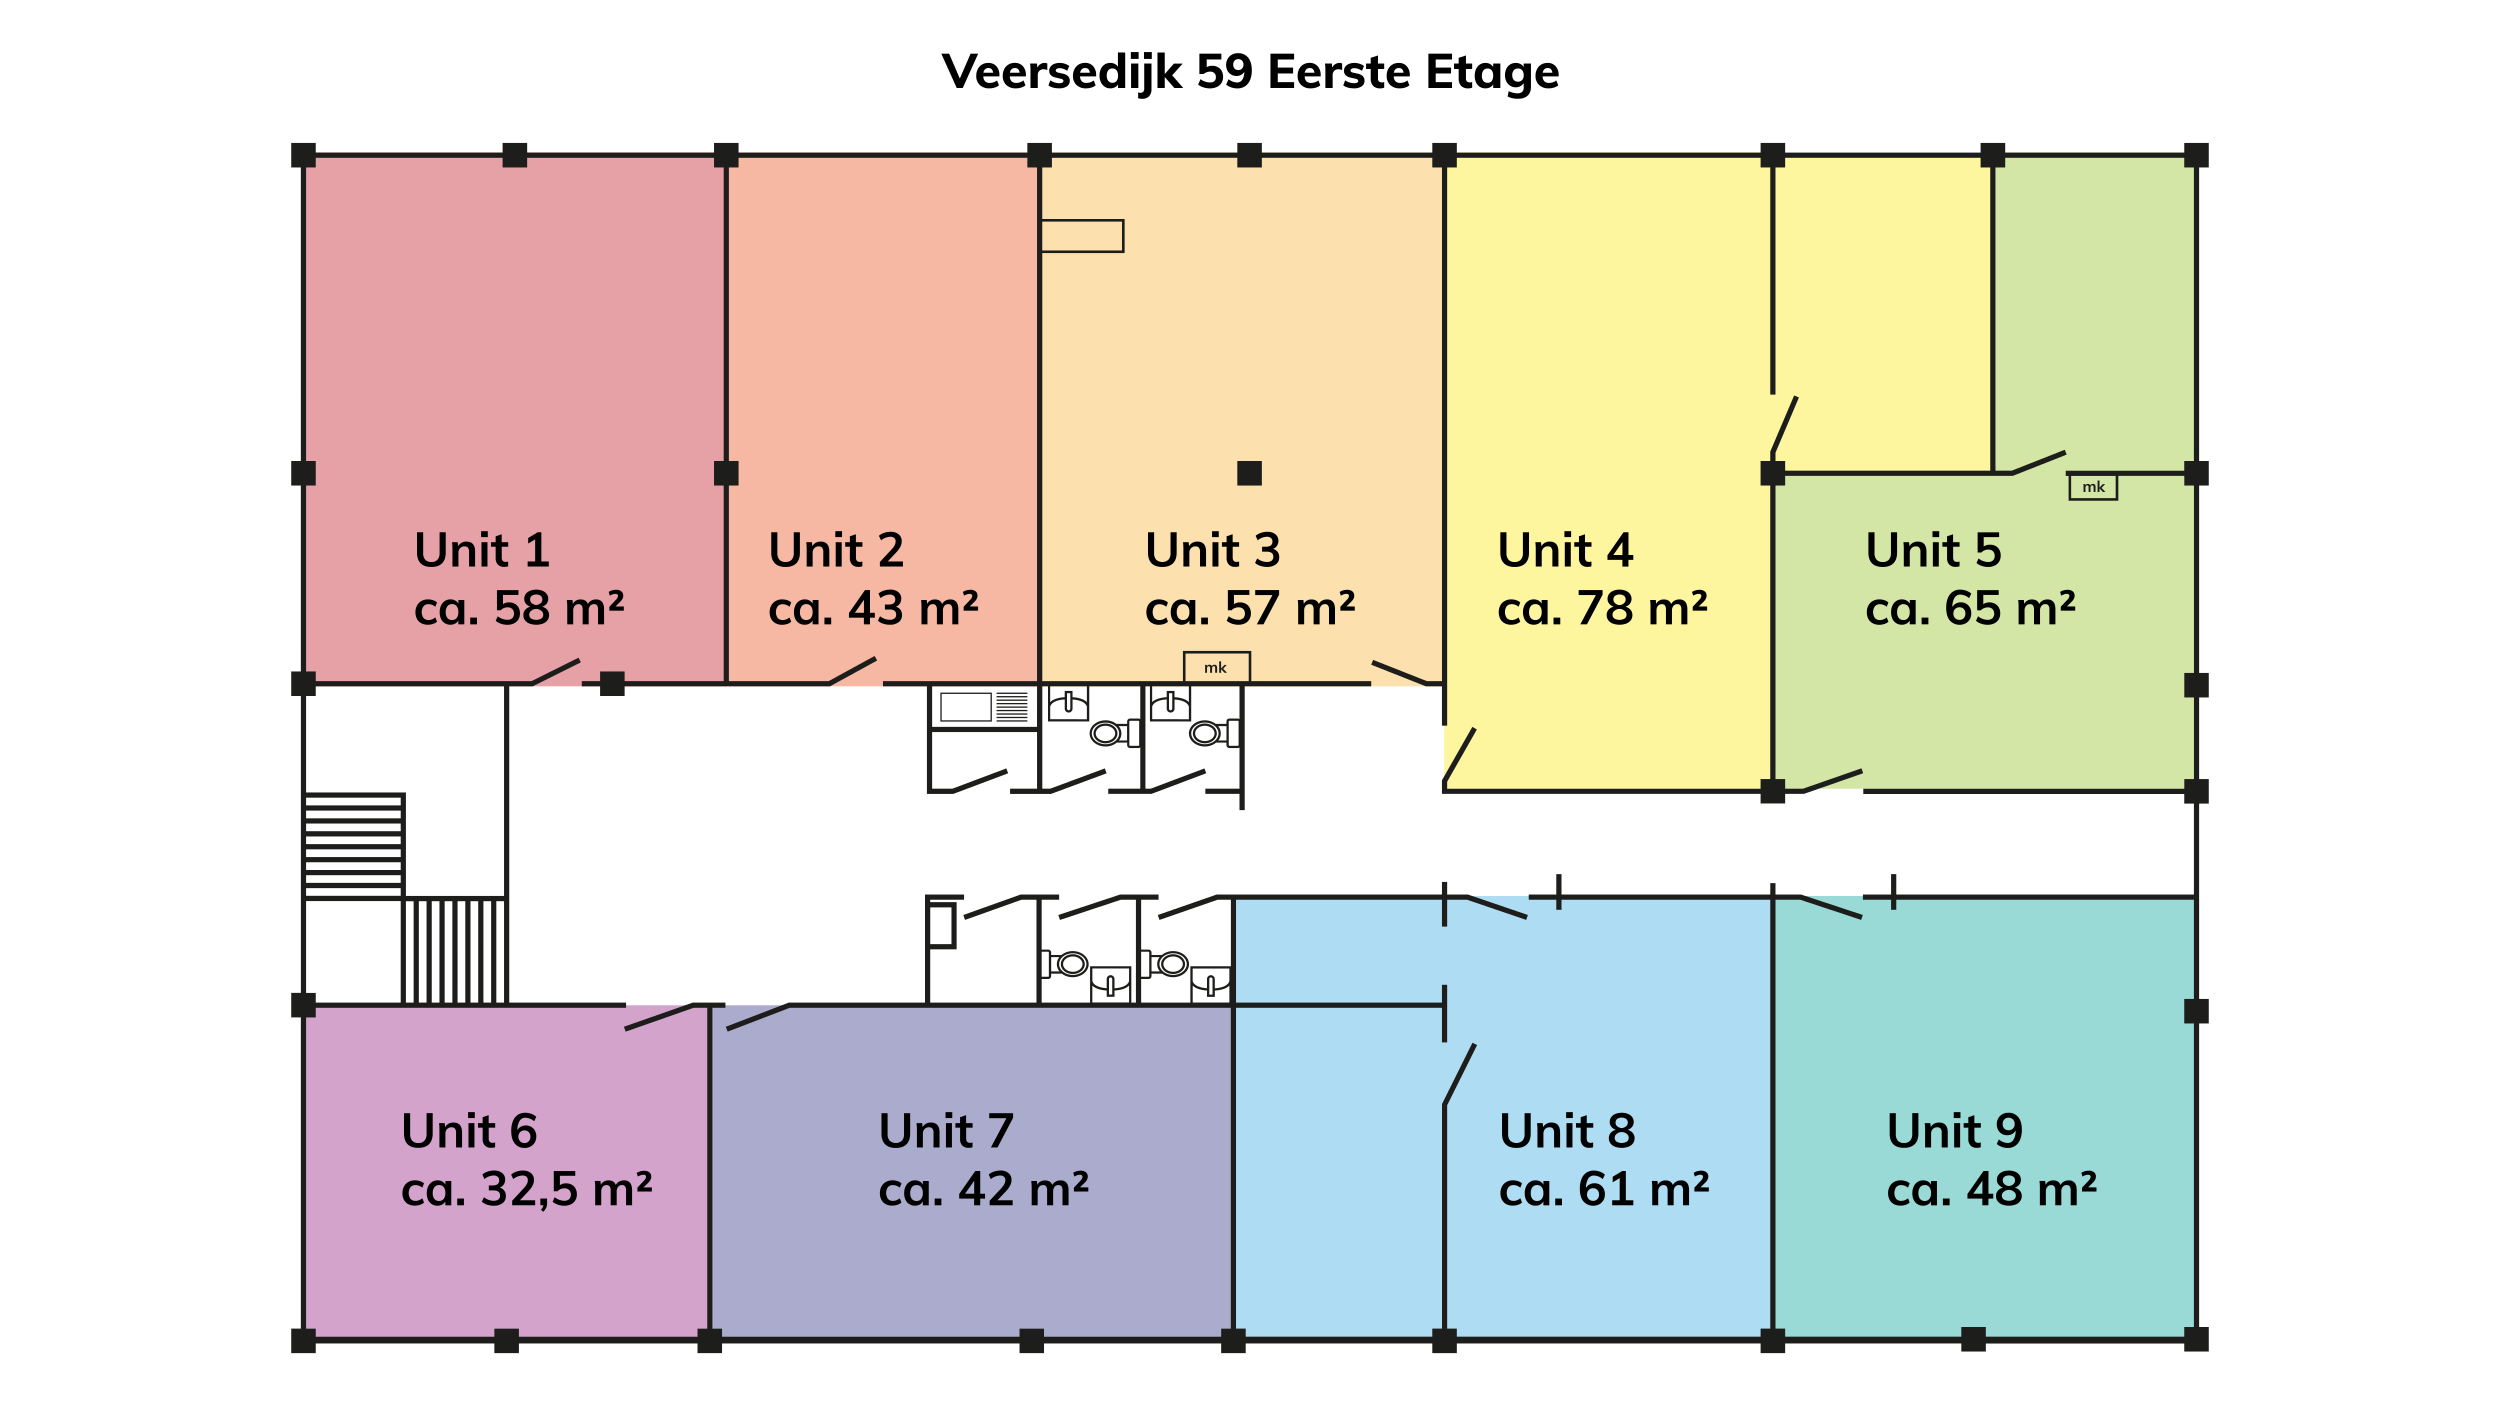
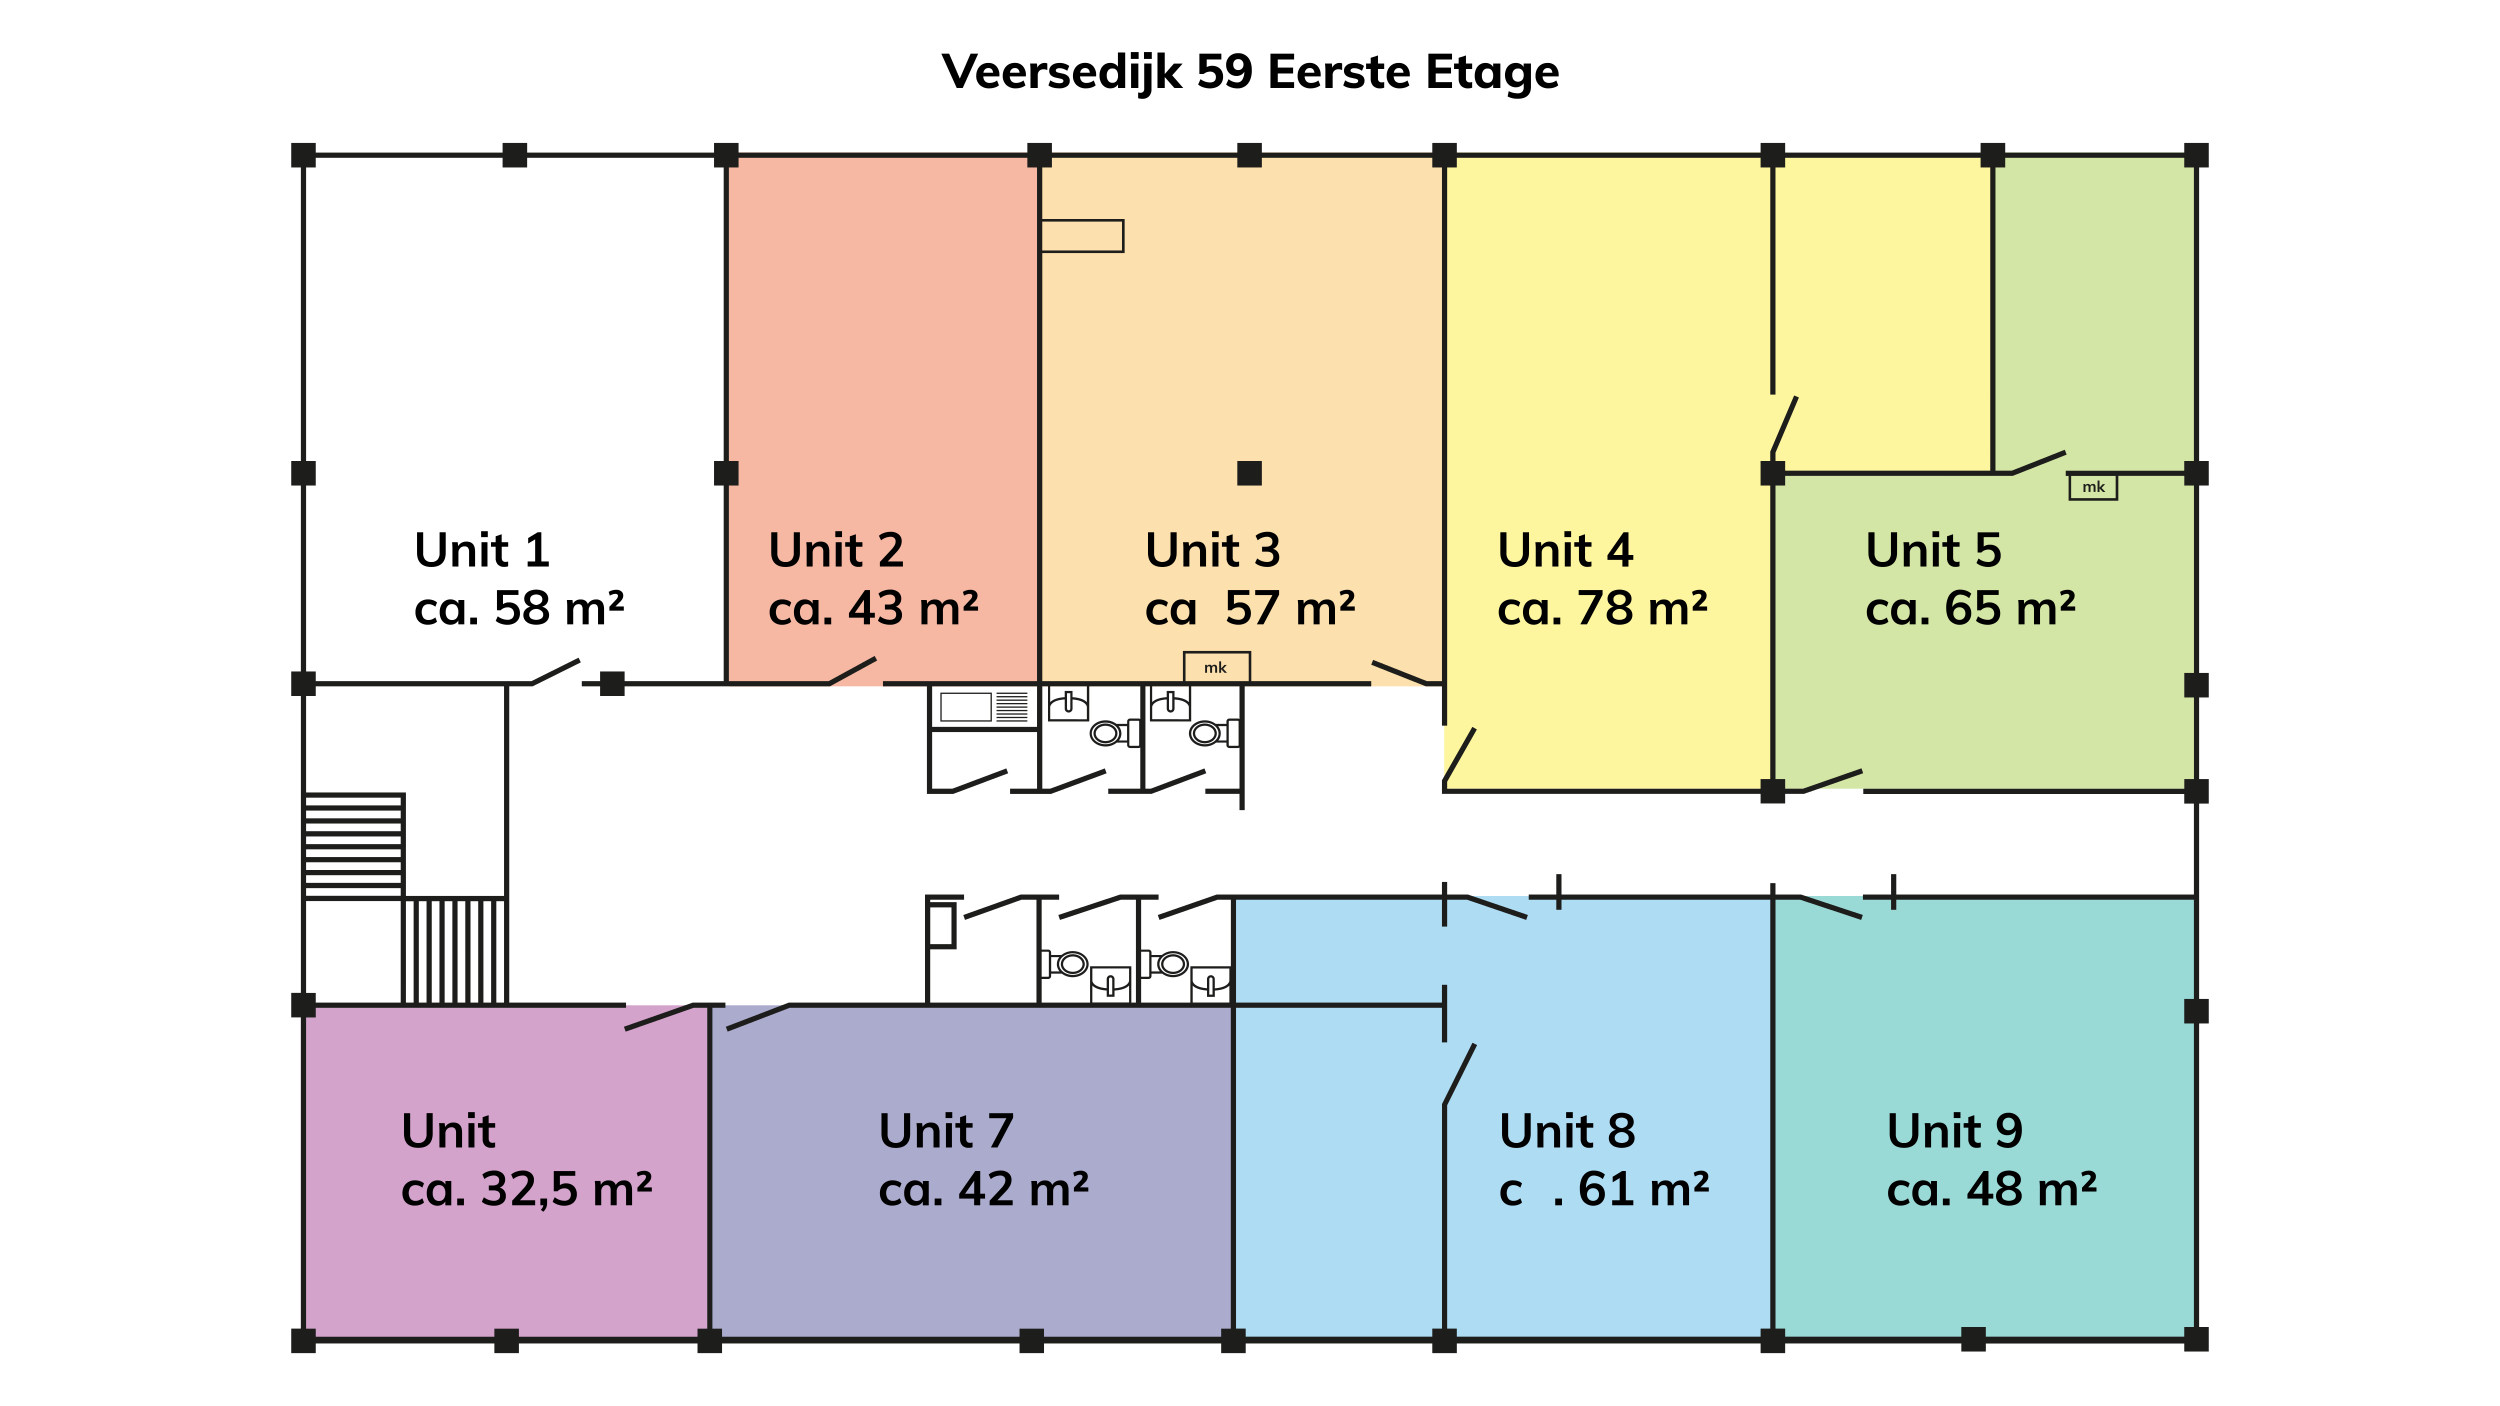
<svg xmlns="http://www.w3.org/2000/svg" viewBox="0 0 1920 1080">
  <defs>
    <style>.cls-1{fill:#be1622;}.cls-1,.cls-2,.cls-3,.cls-4,.cls-5,.cls-6,.cls-7,.cls-8,.cls-9{opacity:0.4;}.cls-2{fill:#e94e1b;}.cls-3{fill:#00a19a;}.cls-4{fill:#36a9e1;}.cls-5{fill:#2d2e83;}.cls-6{fill:#951b81;}.cls-7{fill:#f9b233;}.cls-8{fill:#fcea10;}.cls-9{fill:#95c11f;}.cls-10{fill:#1d1d1b;}</style>
  </defs>
  <g id="Etage_1" data-name="Etage 1">
-     <rect class="cls-1" x="231.07" y="117.19" width="327.23" height="409.9" />
    <rect class="cls-2" x="559.8" y="117.19" width="236.64" height="409.9" />
    <rect class="cls-3" x="1361.9" y="688.11" width="325.69" height="340.98" />
    <rect class="cls-4" x="946.3" y="688.11" width="415.6" height="340.98" />
    <rect class="cls-5" x="545.48" y="772.07" width="400.82" height="257.02" />
    <rect class="cls-6" x="231.07" y="772.07" width="312.05" height="257.02" />
    <rect class="cls-7" x="798.89" y="117.19" width="308.53" height="409.9" />
    <polygon class="cls-8" points="1363.19 605.77 1109.14 605.77 1109.14 117.19 1363.19 117.19 1530.52 121.19 1530.52 365.48 1363.19 363.48 1363.19 605.77" />
    <polygon class="cls-9" points="1530.65 117.19 1687.59 117.19 1687.59 605.77 1530.65 605.77 1363.32 605.77 1361.9 363.69 1530.65 363.53 1530.65 117.19" />
    <path class="cls-10" d="M849,555.64c-5.09,0-9.23,3.42-9.23,7.63s4.14,7.62,9.23,7.62,9.23-3.42,9.23-7.62S854.11,555.64,849,555.64Zm0,13.5c-4.12,0-7.48-2.63-7.48-5.87s3.36-5.88,7.48-5.88,7.48,2.63,7.48,5.88S853.14,569.14,849,569.14Z" />
    <path class="cls-10" d="M925.32,555.64c-5.09,0-9.23,3.42-9.23,7.63s4.14,7.62,9.23,7.62,9.23-3.42,9.23-7.62S930.41,555.64,925.32,555.64Zm0,13.5c-4.12,0-7.48-2.63-7.48-5.87s3.36-5.88,7.48-5.88,7.48,2.63,7.48,5.88S929.45,569.14,925.32,569.14Z" />
    <path class="cls-10" d="M823.91,748.08c5.09,0,9.23-3.43,9.23-7.63s-4.14-7.63-9.23-7.63-9.23,3.42-9.23,7.63S818.82,748.08,823.91,748.08Zm0-13.51c4.12,0,7.48,2.64,7.48,5.88s-3.36,5.88-7.48,5.88-7.48-2.64-7.48-5.88S819.79,734.57,823.91,734.57Z" />
    <path class="cls-10" d="M900.94,748.08c5.09,0,9.23-3.43,9.23-7.63s-4.14-7.63-9.23-7.63-9.23,3.42-9.23,7.63S895.85,748.08,900.94,748.08Zm0-13.51c4.12,0,7.48,2.64,7.48,5.88s-3.36,5.88-7.48,5.88-7.48-2.64-7.48-5.88S896.82,734.57,900.94,734.57Z" />
    <path class="cls-10" d="M1696.34,128.61V109.76H1677.5v7.43H1540v-7.43H1521.1v7.43H1371v-7.43h-18.85v7.43h-233.3v-7.43H1100v7.43H969.11v-7.43H950.26v7.43H807.87v-7.43H789v7.43H567.22v-7.43H548.38v7.43H404.86v-7.43H386v7.43H242.5v-7.43H223.66v18.85h7.42V354.05h-7.42V372.9h7.42V515.67h-7.42v18.84h7.42v228h-7.42v18.84h7.42v239h-7.42v18.85H242.5v-7.42H379.67v7.42h18.85v-7.42H535.69v7.42h18.85v-7.42H783v7.42H801.8v-7.42H937.85v7.42H956.7v-7.42H1100v7.42h18.85v-7.42h233.3v7.42H1371v-7.42h135.29V1038h18.84v-6.19H1677.5V1038h18.84v-18.84h-7.42V786h7.42V767.18h-7.42v-150h7.42V598.34h-7.42V535.66h7.42V516.81h-7.42V372.9h7.42V354.05h-7.42V128.61ZM800.45,170.2h61.24v22.16H800.45ZM235.08,534.51h7.42v-7.42H387.1v161H311.75V608.63H235.08ZM387.1,770h-5.92V692.11h5.92Zm-75.35-77.85h5.92V770h-5.92ZM327.59,770h-5.92V692.11h5.92Zm9.91,0h-5.91V692.11h5.91Zm9.92,0H341.5V692.11h5.92Zm9.92,0h-5.92V692.11h5.92Zm9.92,0h-5.92V692.11h5.92Zm9.92,0h-5.92V692.11h5.92ZM235.08,612.63h72.67v5.92H235.08Zm0,9.92h72.67v5.92H235.08Zm0,9.92h72.67v5.91H235.08Zm0,9.91h72.67v5.92H235.08Zm0,9.92h72.67v5.92H235.08Zm0,9.92h72.67v5.92H235.08Zm0,9.92h72.67v5.92H235.08Zm72.67,9.92V688H235.08v-5.92ZM235.08,692h72.67v78H242.5v-7.42h-7.42Zm709.06,61.33c0,.05-.35,4.94-11.17,5.69v-7.06a3,3,0,0,0-6,0v7c-10.69-.78-11-5.63-11-5.67v-9.47h28.19Zm-12.92-1.37v11.87h-2.48V751.94a1.24,1.24,0,0,1,2.48,0Zm-4.23,8.8v4.82h6v-4.81c6.32-.41,9.54-2.17,11.17-3.83v13H916v-13C917.57,758.57,920.75,760.31,927,760.74Zm757.93-406.69h-7.42v7.43h-91v4h2.18v19.09h38.2V365.48h50.66v7.42h7.42V516.81h-7.42v18.85h7.42v62.68h-7.42v7.43H1431v4H1677.5v7.42h7.42V687H1456.34V671.35h-4V687h-21.6v4h21.6v7.73h4V691h228.58v76.18h-7.42V786h7.42v233.13h-7.42v7.42H1525.12v-7.42h-18.84v7.42H1371v-6.2h-7.42V691h19l46.81,15.51,1.25-3.8L1383.22,687h-19.65v-8.73h-4V687H1199.23V671.35h-4V687h-21.16v4h21.16v7.73h4V691h160.34v329.38h-7.43v6.2h-233.3v-6.2h-7.42V848.83l23-46.21-3.58-1.78-23.38,47.06v172.48H1100v6.2H956.7v-6.2h-7.43V774h158.15v26.57h4V756.31h-4V770H949.27V691h158.15v20.61h4V691h15.28l45.43,15.5,1.3-3.79-45.75-15.6-.31-.11h-15.95v-9.69h-4V687h-173l-45.25,15.72,1.32,3.78,44.6-15.5h10.22v51.1H914.2V770H876.39V751.89h5.7a2.27,2.27,0,0,0,2.27-2.27V747.8h8.25a13.75,13.75,0,0,0,8.33,2.7c6.74,0,12.23-4.51,12.23-10s-5.49-10.06-12.23-10.06a13.55,13.55,0,0,0-8.65,3h-7.93v-1.9a2.27,2.27,0,0,0-2.27-2.27h-5.7V691h13.4v-4H860.23L812.8,702.71l1.26,3.8L860.87,691h11.52v79h-3.53V742.1H837.17V770H800V751.89h5a2.27,2.27,0,0,0,2.27-2.27V747.8h8.26a13.7,13.7,0,0,0,8.32,2.7c6.75,0,12.23-4.51,12.23-10s-5.48-10.06-12.23-10.06a13.55,13.55,0,0,0-8.65,3h-7.93v-1.9a2.27,2.27,0,0,0-2.27-2.27h-5V691h13.4v-4H783.84l-44.05,15.72,1.34,3.77L784.54,691H796v79h-81.6V729.08h20.3V692.86h-20.3V691h26v-4h-30v83H605.75l-48.34,18.55,1.43,3.74L606.49,774H945.27v246.42h-7.42v6.2H801.8v-6.2H783v6.2H554.54v-6.2h-7.42V774h10v-4H532l-52.83,18.53,1.32,3.78L532.69,774h10.43v246.42h-7.43v6.2H398.52v-6.2H379.67v6.2H242.5v-6.2h-7.42v-239h7.42V774H480.81v-4H391.1V527.09h18l37-18.41-1.78-3.58-36.14,18H242.5v-7.42h-7.42V372.9h7.42V354.05h-7.42V128.61h7.42v-7.42H386v7.42h18.84v-7.42H548.38v7.42h7.42V354.05h-7.42V372.9h7.42V523.09H479.71v-7.42H460.87v7.42H446.82v4h14.05v7.42h18.84v-7.42H637.44l36.21-19.82-1.92-3.5-35.31,19.32H559.8V372.9h7.42V354.05H559.8V128.61h7.42v-7.42H789v7.42h7.43V523.09H678.12v4h33.76v82.63h20.24l42.14-15.83-1.4-3.75L731.4,605.72H715.88V562.21h80.57v43.51H775.73v4H807.2l42.68-15.83-1.39-3.75-42,15.58h-6V527.09h4.37v27h31.69v-27h39.18v25.15a2.27,2.27,0,0,0-1.31-.42h-6.51a2.27,2.27,0,0,0-2.27,2.27v1.82h-8.26a13.7,13.7,0,0,0-8.32-2.7c-6.74,0-12.23,4.51-12.23,10.06s5.49,10.05,12.23,10.05a13.55,13.55,0,0,0,8.65-3h7.93v1.9a2.27,2.27,0,0,0,2.27,2.27h6.51a2.27,2.27,0,0,0,1.31-.42v31.61H851.12v4h33.29l42-15.83L925,590.15l-41.31,15.57h-4V527.09h3.46v27h31.69v-27h37.09V552.2a2.21,2.21,0,0,0-1.24-.38h-6.52a2.27,2.27,0,0,0-2.27,2.27v1.82h-8.25a13.75,13.75,0,0,0-8.33-2.7c-6.74,0-12.23,4.51-12.23,10.06s5.49,10.05,12.23,10.05a13.55,13.55,0,0,0,8.65-3h7.93v1.9a2.27,2.27,0,0,0,2.27,2.27h6.52a2.21,2.21,0,0,0,1.24-.38v31.57H925.7v4h26.23v12.5h4V527.09h97.17v-4H961V499.93H908.48v23.16h-108V194.36h63.24V168.2H800.45V128.61h7.42v-7.42H950.26v7.42h18.85v-7.42H1100v7.42h7.43V523.09h-11.65l-41.21-16.29-1.47,3.72L1095,527.09h12.42v30.22h4V128.61h7.42v-7.42h233.3v7.42h7.43V303.05h4V128.61H1371v-7.42H1521.1v7.42h7.42V361.48H1371v-7.43h-7.42v-6.38l18-42.39-3.68-1.56-18.2,42.76-.15.38v7.19h-7.43V372.9h7.43V598.3h-7.43v7.47H1111.42v-5.41l22.83-40.13-3.48-2-23.35,41v10.47h244.72v7.37H1371v-7.37h14.42l45.51-15.86-1.32-3.78-44.86,15.64H1371V598.3h-7.42V372.9H1371v-7.42h174.77l41.43-16.35-1.47-3.72L1545,361.48h-12.48V128.61H1540v-7.42H1677.5v7.42h7.42Zm-94.28,11.43h34.2v17.09h-34.2ZM876.39,730.93h5.7a.53.53,0,0,1,.52.52v18.17a.52.52,0,0,1-.52.52h-5.7Zm12.32,9.52a8.76,8.76,0,0,0,2.08,5.6h-6.43V735.1h6.23A8.74,8.74,0,0,0,888.71,740.45Zm12.23-8.31c5.78,0,10.48,3.73,10.48,8.31s-4.7,8.3-10.48,8.3-10.48-3.72-10.48-8.3S895.16,732.14,900.94,732.14Zm-33.83,21.17c0,.05-.35,4.94-11.17,5.69v-7.06a3,3,0,0,0-6,0v7c-10.69-.78-11-5.63-11-5.67v-9.47h28.19Zm-12.92-1.37v11.87h-2.48V751.94a1.24,1.24,0,0,1,2.48,0Zm-4.23,8.8v4.82h6v-4.81c6.32-.41,9.54-2.17,11.17-3.83v13H838.92v-13C840.54,758.57,843.72,760.31,850,760.74ZM800,730.93h5a.52.52,0,0,1,.52.52v18.17a.52.52,0,0,1-.52.52h-5Zm11.65,9.52a8.71,8.71,0,0,0,2.09,5.6h-6.44V735.1h6.24A8.69,8.69,0,0,0,811.68,740.45Zm12.23-8.31c5.78,0,10.48,3.73,10.48,8.31s-4.7,8.3-10.48,8.3-10.48-3.72-10.48-8.3S818.13,732.14,823.91,732.14ZM714.43,696.86h16.3v28.22h-16.3Zm82-138.65H715.88V527.09h80.57Zm10.12-15.34s.35-5,11.17-5.69v7.06a3,3,0,0,0,6,0v-7c10.69.77,11,5.62,11,5.66v9.47H806.57Zm12.92,1.37V532.37H822v11.87a1.24,1.24,0,0,1-2.48,0Zm4.23-8.81v-4.81h-6v4.81c-6.32.41-9.54,2.16-11.17,3.82V527.09h28.19v12.16C833.14,537.6,830,535.86,823.72,535.43Zm51.18,18.66v18.17a.52.52,0,0,1-.52.52h-6.51a.52.52,0,0,1-.52-.52V554.09a.52.52,0,0,1,.52-.52h6.51A.52.52,0,0,1,874.9,554.09Zm-13.65,9.18a8.74,8.74,0,0,0-2.09-5.61h6.44v11h-6.24A8.69,8.69,0,0,0,861.25,563.27ZM849,571.57c-5.78,0-10.48-3.72-10.48-8.3S843.24,555,849,555s10.48,3.73,10.48,8.31S854.8,571.57,849,571.57Zm35.88-28.7s.35-5,11.17-5.69v7.06a3,3,0,0,0,6,0v-7c10.69.77,11,5.62,11,5.66v9.47H884.9Zm12.92,1.37V532.37h2.48v11.87a1.24,1.24,0,0,1-2.48,0Zm4.23-8.81v-4.81h-6v4.81c-6.32.41-9.54,2.16-11.17,3.82V527.09h28.19v12.16C911.47,537.6,908.29,535.86,902.05,535.43Zm57-12.34H910.48V501.93H959Zm-7.79,31v18.17a.52.52,0,0,1-.52.52h-6.52a.52.52,0,0,1-.52-.52V554.09a.52.52,0,0,1,.52-.52h6.52A.52.52,0,0,1,951.21,554.09Zm-13.66,9.18a8.78,8.78,0,0,0-2.08-5.61h6.43v11h-6.23A8.74,8.74,0,0,0,937.55,563.27Zm-12.23,8.3c-5.78,0-10.48-3.72-10.48-8.3s4.7-8.31,10.48-8.31,10.48,3.73,10.48,8.31S931.1,571.57,925.32,571.57Z" />
    <rect class="cls-10" x="950.26" y="354.05" width="18.85" height="18.85" />
    <rect class="cls-10" x="765.35" y="531.93" width="23.68" height="1" />
    <rect class="cls-10" x="765.35" y="534.58" width="23.68" height="1" />
    <rect class="cls-10" x="765.35" y="537.24" width="23.68" height="1" />
    <rect class="cls-10" x="765.35" y="539.9" width="23.68" height="1" />
    <rect class="cls-10" x="765.35" y="542.56" width="23.68" height="1" />
    <rect class="cls-10" x="765.35" y="545.21" width="23.68" height="1" />
    <rect class="cls-10" x="765.35" y="547.87" width="23.68" height="1" />
    <rect class="cls-10" x="765.35" y="550.53" width="23.68" height="1" />
    <rect class="cls-10" x="765.35" y="553.19" width="23.68" height="1" />
    <path class="cls-10" d="M761.74,531.93H722.2v22.26h39.54Zm-1,21.26H723.2V532.93h37.54Z" />
    <path class="cls-10" d="M925.55,516.73H927v-3.38a1.84,1.84,0,0,1,.36-1.21,1.2,1.2,0,0,1,1-.44.89.89,0,0,1,.77.33,1.66,1.66,0,0,1,.25,1v3.67h1.5v-3.38a1.89,1.89,0,0,1,.35-1.21,1.21,1.21,0,0,1,1-.44.92.92,0,0,1,.78.32,1.84,1.84,0,0,1,.23,1v3.67h1.5V513a3,3,0,0,0-.5-1.88,1.88,1.88,0,0,0-1.54-.62,2.37,2.37,0,0,0-1.19.31,2.12,2.12,0,0,0-.83.85,1.73,1.73,0,0,0-1.81-1.16,2.25,2.25,0,0,0-1.14.29,1.88,1.88,0,0,0-.77.83l-.1-1h-1.41a12.65,12.65,0,0,1,.1,1.72Z" />
    <polygon class="cls-10" points="937.82 513.93 940.48 516.73 942.35 516.73 939.41 513.58 942.13 510.68 940.32 510.68 937.82 513.35 937.82 507.9 936.34 507.9 936.34 516.73 937.82 516.73 937.82 513.93" />
    <path class="cls-10" d="M1607.3,371.66a2.36,2.36,0,0,0-1.19.3,2.1,2.1,0,0,0-.82.85,1.74,1.74,0,0,0-1.82-1.15,2.24,2.24,0,0,0-1.14.28,2,2,0,0,0-.77.83l-.1-1h-1.41a12.65,12.65,0,0,1,.1,1.72v4.34h1.49v-3.38a1.86,1.86,0,0,1,.36-1.21,1.2,1.2,0,0,1,1-.44.89.89,0,0,1,.77.33,1.66,1.66,0,0,1,.25,1v3.67h1.5v-3.38a1.91,1.91,0,0,1,.35-1.21,1.21,1.21,0,0,1,1-.44.92.92,0,0,1,.78.32,1.84,1.84,0,0,1,.23,1v3.67h1.5v-3.72a3,3,0,0,0-.5-1.88A1.88,1.88,0,0,0,1607.3,371.66Z" />
    <polygon class="cls-10" points="1616.73 371.82 1614.92 371.82 1612.42 374.49 1612.42 369.04 1610.94 369.04 1610.94 377.87 1612.42 377.87 1612.42 375.07 1615.08 377.87 1616.95 377.87 1614.01 374.71 1616.73 371.82" />
    <path d="M323.08,432.64q-2.79-2.79-2.79-8.19V408.76H325v15.95a7.45,7.45,0,0,0,1.59,5.16,6.06,6.06,0,0,0,4.73,1.75,6,6,0,0,0,4.68-1.77,7.37,7.37,0,0,0,1.61-5.14V408.76h4.7v15.69c0,3.57-.94,6.3-2.81,8.17s-4.6,2.82-8.18,2.82S324.94,434.51,323.08,432.64Z" />
    <path d="M364.87,423.63V435.1h-4.62V423.85a5.05,5.05,0,0,0-.85-3.23,3.24,3.24,0,0,0-2.63-1,4.52,4.52,0,0,0-3.41,1.35,5,5,0,0,0-1.29,3.57V435.1h-4.59V421.71a43.88,43.88,0,0,0-.29-5.29h4.32l.34,3.07a6.73,6.73,0,0,1,2.61-2.63,7.48,7.48,0,0,1,3.71-.92Q364.88,415.94,364.87,423.63Z" />
    <path d="M369.5,407.94h5.14v4.56H369.5Zm.29,27.16V416.42h4.59V435.1Z" />
    <path d="M385.33,419.9v8.36c0,2.19,1,3.29,3.07,3.29a6.42,6.42,0,0,0,1.85-.3v3.67a8.84,8.84,0,0,1-3,.44,6.45,6.45,0,0,1-4.88-1.77,7.13,7.13,0,0,1-1.7-5.11V419.9h-3.59v-3.48h3.59v-4.55l4.62-1.56v6.11h5v3.48Z" />
    <path d="M415.75,431.22h5.73v3.88H405.24v-3.88H411v-17l-5.36,3.22V413.2l7.32-4.44h2.78Z" />
-     <path d="M323.51,478.61a8,8,0,0,1-3.3-3.34,10.8,10.8,0,0,1-1.14-5.09,10.63,10.63,0,0,1,1.2-5.14,8.52,8.52,0,0,1,3.4-3.46,10.18,10.18,0,0,1,5.09-1.24,12.07,12.07,0,0,1,3.87.63,7.54,7.54,0,0,1,3,1.74l-1.3,3.25a8.94,8.94,0,0,0-2.52-1.46,7.46,7.46,0,0,0-2.62-.5,5,5,0,0,0-3.92,1.57,8,8,0,0,0,0,9.05,5,5,0,0,0,3.94,1.55,7.07,7.07,0,0,0,2.62-.52,9,9,0,0,0,2.52-1.48l1.3,3.26a8.26,8.26,0,0,1-3.08,1.74,12.35,12.35,0,0,1-4,.63A10.31,10.31,0,0,1,323.51,478.61Z" />
+     <path d="M323.51,478.61a8,8,0,0,1-3.3-3.34,10.8,10.8,0,0,1-1.14-5.09,10.63,10.63,0,0,1,1.2-5.14,8.52,8.52,0,0,1,3.4-3.46,10.18,10.18,0,0,1,5.09-1.24,12.07,12.07,0,0,1,3.87.63,7.54,7.54,0,0,1,3,1.74l-1.3,3.25a8.94,8.94,0,0,0-2.52-1.46,7.46,7.46,0,0,0-2.62-.5,5,5,0,0,0-3.92,1.57,8,8,0,0,0,0,9.05,5,5,0,0,0,3.94,1.55,7.07,7.07,0,0,0,2.62-.52,9,9,0,0,0,2.52-1.48l1.3,3.26a8.26,8.26,0,0,1-3.08,1.74,12.35,12.35,0,0,1-4,.63A10.31,10.31,0,0,1,323.51,478.61" />
    <path d="M356.58,460.82V479.5H352v-3a6,6,0,0,1-2.44,2.42,7.44,7.44,0,0,1-3.63.87,7.94,7.94,0,0,1-4.32-1.19,7.77,7.77,0,0,1-2.93-3.36,11.74,11.74,0,0,1-1-5.07,12,12,0,0,1,1.05-5.13,8.17,8.17,0,0,1,2.94-3.47,7.62,7.62,0,0,1,4.29-1.24,7.44,7.44,0,0,1,3.63.87,6,6,0,0,1,2.44,2.42v-2.81Zm-5.8,13.76A7.11,7.11,0,0,0,352,470.1a7.25,7.25,0,0,0-1.25-4.55,4.32,4.32,0,0,0-3.59-1.59,4.25,4.25,0,0,0-3.57,1.65,7.24,7.24,0,0,0-1.28,4.57,6.79,6.79,0,0,0,1.28,4.44,4.41,4.41,0,0,0,3.6,1.55A4.29,4.29,0,0,0,350.78,474.58Z" />
    <path d="M361.13,474.32h5.18v5.18h-5.18Z" />
    <path d="M395.4,463.72a7.43,7.43,0,0,1,2.92,3,9,9,0,0,1,1,4.39,8.74,8.74,0,0,1-1.18,4.57,7.94,7.94,0,0,1-3.4,3.07,11.51,11.51,0,0,1-5.15,1.09,14.94,14.94,0,0,1-4.88-.83,11.46,11.46,0,0,1-4-2.24l1.59-3.48A12,12,0,0,0,389.7,476a5.31,5.31,0,0,0,3.79-1.24,5.31,5.31,0,0,0,0-7,4.93,4.93,0,0,0-3.6-1.32,7.58,7.58,0,0,0-2.93.58,6.87,6.87,0,0,0-2.4,1.68h-2.89v-15.5h16.5v3.7H386.29V464a8.14,8.14,0,0,1,4.74-1.37A8.86,8.86,0,0,1,395.4,463.72Z" />
    <path d="M420.26,468.29a6.17,6.17,0,0,1,1.44,4.11,6.45,6.45,0,0,1-1.24,3.94,7.66,7.66,0,0,1-3.48,2.57,15.4,15.4,0,0,1-10.32,0,7.77,7.77,0,0,1-3.48-2.57,6.51,6.51,0,0,1-1.24-3.94,6.18,6.18,0,0,1,1.45-4.11,7.39,7.39,0,0,1,4-2.33,7.27,7.27,0,0,1-3.49-2.33,5.74,5.74,0,0,1-1.28-3.7,6.19,6.19,0,0,1,1.18-3.76,7.54,7.54,0,0,1,3.28-2.47,13.43,13.43,0,0,1,9.51,0,7.57,7.57,0,0,1,3.27,2.47,6.2,6.2,0,0,1,1.19,3.76,5.9,5.9,0,0,1-1.28,3.76,6.81,6.81,0,0,1-3.5,2.27A7.38,7.38,0,0,1,420.26,468.29Zm-4.5,6.74a3.45,3.45,0,0,0,1.43-3,3.52,3.52,0,0,0-1.46-2.93,6,6,0,0,0-7.81,0,3.49,3.49,0,0,0-1.46,2.93,3.44,3.44,0,0,0,1.42,3,8.05,8.05,0,0,0,7.88,0Zm-7.38-17.47a3.44,3.44,0,0,0-1.26,2.85,3.56,3.56,0,0,0,1.28,2.83,6.78,6.78,0,0,0,3.42,1.43,6.86,6.86,0,0,0,3.43-1.43,3.55,3.55,0,0,0,1.27-2.83,3.44,3.44,0,0,0-1.26-2.85,6.42,6.42,0,0,0-6.88,0Z" />
    <path d="M462.36,462.24q1.56,1.9,1.56,5.79V479.5h-4.63V468.18a5.5,5.5,0,0,0-.72-3.2,2.76,2.76,0,0,0-2.38-1,3.67,3.67,0,0,0-3,1.35,5.74,5.74,0,0,0-1.09,3.72V479.5h-4.63V468.18a5.28,5.28,0,0,0-.76-3.18,2.78,2.78,0,0,0-2.38-1,3.73,3.73,0,0,0-3,1.35,5.69,5.69,0,0,0-1.11,3.72V479.5h-4.58V466.11a41.78,41.78,0,0,0-.3-5.29h4.33l.33,3a5.81,5.81,0,0,1,2.35-2.55,6.87,6.87,0,0,1,3.54-.89q4.29,0,5.58,3.55a6.44,6.44,0,0,1,2.54-2.61,7.22,7.22,0,0,1,3.68-.94A5.73,5.73,0,0,1,462.36,462.24Z" />
    <path d="M479.09,465.78V469H468v-3l5.1-5.44a4.85,4.85,0,0,0,1.52-2.85,1.44,1.44,0,0,0-.52-1.2,2.32,2.32,0,0,0-1.52-.43,6.27,6.27,0,0,0-2.07.39,11.17,11.17,0,0,0-2.18,1l-.85-2.88a9.43,9.43,0,0,1,2.66-1.18,11.14,11.14,0,0,1,3.11-.45,6,6,0,0,1,3.94,1.22,4,4,0,0,1,1.46,3.22A5.47,5.47,0,0,1,478,460a11.23,11.23,0,0,1-2.27,2.74l-3.07,3Z" />
    <path d="M313.08,878.8q-2.79-2.79-2.79-8.19V854.92H315v16a7.45,7.45,0,0,0,1.59,5.16,6.07,6.07,0,0,0,4.73,1.76A6,6,0,0,0,326,876a7.37,7.37,0,0,0,1.61-5.14v-16h4.7v15.69c0,3.57-.94,6.3-2.81,8.17s-4.6,2.82-8.18,2.82S314.94,880.67,313.08,878.8Z" />
    <path d="M354.87,869.79v11.47h-4.62V870a5.05,5.05,0,0,0-.85-3.23,3.24,3.24,0,0,0-2.63-1,4.52,4.52,0,0,0-3.41,1.35,5,5,0,0,0-1.29,3.57v10.58h-4.59V867.87a43.88,43.88,0,0,0-.29-5.29h4.32l.34,3.07a6.73,6.73,0,0,1,2.61-2.63,7.48,7.48,0,0,1,3.71-.92Q354.88,862.1,354.87,869.79Z" />
    <path d="M359.5,854.1h5.14v4.56H359.5Zm.29,27.16V862.58h4.59v18.68Z" />
    <path d="M375.33,866.06v8.36c0,2.19,1,3.29,3.07,3.29a6.74,6.74,0,0,0,1.85-.29v3.66a8.84,8.84,0,0,1-3,.44,6.45,6.45,0,0,1-4.88-1.77,7.13,7.13,0,0,1-1.7-5.11v-8.58h-3.59v-3.48h3.59V858l4.62-1.56v6.11h5v3.48Z" />
-     <path d="M408,865.43a7.45,7.45,0,0,1,2.87,3,9.18,9.18,0,0,1,1,4.41,9,9,0,0,1-1.13,4.51,8.1,8.1,0,0,1-3.15,3.13,9.18,9.18,0,0,1-4.56,1.13,9.28,9.28,0,0,1-7.7-3.39q-2.7-3.39-2.7-9.64a20,20,0,0,1,1.27-7.51,10.45,10.45,0,0,1,3.7-4.81,9.94,9.94,0,0,1,5.76-1.66,13.61,13.61,0,0,1,4.6.79,11.61,11.61,0,0,1,3.91,2.28l-1.63,3.47a11,11,0,0,0-6.7-2.73,5,5,0,0,0-4.51,2.48,13.59,13.59,0,0,0-1.67,7.1,6.35,6.35,0,0,1,2.59-2.65,7.76,7.76,0,0,1,3.85-1A8,8,0,0,1,408,865.43Zm-1.88,11.06a5,5,0,0,0,1.24-3.52,4.9,4.9,0,0,0-1.24-3.49,4.32,4.32,0,0,0-3.31-1.31,4.47,4.47,0,0,0-3.37,1.33,5.29,5.29,0,0,0,0,7,4.5,4.5,0,0,0,3.38,1.35A4.27,4.27,0,0,0,406.1,876.49Z" />
    <path d="M313.51,924.77a8,8,0,0,1-3.3-3.34,10.8,10.8,0,0,1-1.14-5.09,10.63,10.63,0,0,1,1.2-5.14,8.52,8.52,0,0,1,3.4-3.46,10.18,10.18,0,0,1,5.09-1.24,12.07,12.07,0,0,1,3.87.63,7.54,7.54,0,0,1,3,1.74l-1.3,3.25a8.94,8.94,0,0,0-2.52-1.46,7.46,7.46,0,0,0-2.62-.5,5,5,0,0,0-3.92,1.57,8,8,0,0,0,0,9,5,5,0,0,0,3.94,1.55,7.07,7.07,0,0,0,2.62-.52,9,9,0,0,0,2.52-1.48l1.3,3.26a8.26,8.26,0,0,1-3.08,1.74,12.35,12.35,0,0,1-4,.63A10.31,10.31,0,0,1,313.51,924.77Z" />
    <path d="M346.58,907v18.68H342v-3a6,6,0,0,1-2.44,2.42A7.44,7.44,0,0,1,336,926a7.94,7.94,0,0,1-4.32-1.19,7.77,7.77,0,0,1-2.93-3.36,11.74,11.74,0,0,1-1-5.07,12,12,0,0,1,1.05-5.13,8.17,8.17,0,0,1,2.94-3.47A7.62,7.62,0,0,1,336,906.5a7.44,7.44,0,0,1,3.63.87,6,6,0,0,1,2.44,2.42V907Zm-5.8,13.76a7.11,7.11,0,0,0,1.25-4.48,7.25,7.25,0,0,0-1.25-4.55,4.32,4.32,0,0,0-3.59-1.59,4.25,4.25,0,0,0-3.57,1.65,7.24,7.24,0,0,0-1.28,4.57,6.79,6.79,0,0,0,1.28,4.44,4.41,4.41,0,0,0,3.6,1.55A4.29,4.29,0,0,0,340.78,920.74Z" />
    <path d="M351.13,920.48h5.18v5.18h-5.18Z" />
    <path d="M387.26,914.42a6.62,6.62,0,0,1,1.24,4.1A6.54,6.54,0,0,1,386,924a10.76,10.76,0,0,1-6.83,2,16,16,0,0,1-5.12-.82,11.12,11.12,0,0,1-4-2.25l1.62-3.48a11.82,11.82,0,0,0,7.37,2.74,5.93,5.93,0,0,0,3.75-1,3.66,3.66,0,0,0,1.24-3,3.44,3.44,0,0,0-1.26-3,6.44,6.44,0,0,0-3.88-.94h-3.48v-3.81h2.85c3.4,0,5.11-1.3,5.11-3.89a3.47,3.47,0,0,0-1.11-2.77,4.61,4.61,0,0,0-3.11-1,11.61,11.61,0,0,0-7.11,2.74l-1.59-3.48a11.6,11.6,0,0,1,4-2.24,15,15,0,0,1,5-.83,9.45,9.45,0,0,1,6.2,1.9,6.27,6.27,0,0,1,2.31,5.09,6.82,6.82,0,0,1-1.12,3.79,6.25,6.25,0,0,1-3.06,2.35A6.25,6.25,0,0,1,387.26,914.42Z" />
    <path d="M411,921.78v3.88H393.35v-3.51l8.95-9.66a15.55,15.55,0,0,0,2.34-3.18,6.24,6.24,0,0,0,.74-2.85,3.47,3.47,0,0,0-1.06-2.74,4.46,4.46,0,0,0-3-.92,12,12,0,0,0-7.15,2.74l-1.59-3.48a11.23,11.23,0,0,1,4-2.24,15,15,0,0,1,4.92-.83,9.41,9.41,0,0,1,6.27,1.94,6.48,6.48,0,0,1,2.31,5.23,9.45,9.45,0,0,1-1,4.26,19.74,19.74,0,0,1-3.27,4.48l-6.48,6.88Z" />
    <path d="M420.17,920.48v3.41a9.2,9.2,0,0,1-.66,3.55,10.09,10.09,0,0,1-2.26,3.18l-1.89-1.52a6.9,6.9,0,0,0,2-3.44H415v-5.18Z" />
    <path d="M439.12,909.88a7.3,7.3,0,0,1,2.92,3,9,9,0,0,1,1,4.39,8.75,8.75,0,0,1-1.19,4.57,7.94,7.94,0,0,1-3.4,3.07,11.61,11.61,0,0,1-5.14,1.09,15,15,0,0,1-4.89-.83,11.46,11.46,0,0,1-4-2.24l1.59-3.48a12,12,0,0,0,7.33,2.74,5.29,5.29,0,0,0,3.79-1.24,5.29,5.29,0,0,0,0-7,5,5,0,0,0-3.61-1.32,7.5,7.5,0,0,0-2.92.58,6.82,6.82,0,0,0-2.41,1.68h-2.89v-15.5h16.51V903H430v7.18a8.11,8.11,0,0,1,4.73-1.37A8.86,8.86,0,0,1,439.12,909.88Z" />
    <path d="M483.89,908.4q1.55,1.9,1.55,5.79v11.47h-4.62V914.34a5.5,5.5,0,0,0-.72-3.2,2.79,2.79,0,0,0-2.39-1,3.68,3.68,0,0,0-3,1.35,5.8,5.8,0,0,0-1.09,3.72v10.43H469V914.34a5.35,5.35,0,0,0-.76-3.18,2.8,2.8,0,0,0-2.39-1,3.71,3.71,0,0,0-3,1.35,5.69,5.69,0,0,0-1.11,3.72v10.43H457.1V912.27a41.78,41.78,0,0,0-.3-5.29h4.33l.34,3a5.83,5.83,0,0,1,2.35-2.56,6.93,6.93,0,0,1,3.53-.88q4.29,0,5.59,3.55a6.42,6.42,0,0,1,2.53-2.61,7.28,7.28,0,0,1,3.68-.94A5.77,5.77,0,0,1,483.89,908.4Z" />
    <path d="M500.61,911.94v3.18H489.55v-3l5.1-5.44a4.79,4.79,0,0,0,1.52-2.85,1.44,1.44,0,0,0-.52-1.2,2.29,2.29,0,0,0-1.51-.43,6.32,6.32,0,0,0-2.08.39,11.45,11.45,0,0,0-2.18,1L489,900.8a9.43,9.43,0,0,1,2.66-1.18,11.19,11.19,0,0,1,3.11-.45,6,6,0,0,1,3.94,1.22,4,4,0,0,1,1.46,3.22,5.46,5.46,0,0,1-.64,2.59,11.07,11.07,0,0,1-2.28,2.74l-3.07,3Z" />
    <path d="M679.78,878.8c-1.86-1.86-2.8-4.59-2.8-8.19V854.92h4.7v16a7.4,7.4,0,0,0,1.6,5.16,7.14,7.14,0,0,0,9.41,0,7.42,7.42,0,0,0,1.61-5.14v-16H699v15.69c0,3.57-.94,6.3-2.81,8.17s-4.6,2.82-8.18,2.82S681.64,880.67,679.78,878.8Z" />
    <path d="M721.57,869.79v11.47h-4.63V870a5,5,0,0,0-.85-3.23,3.21,3.21,0,0,0-2.62-1,4.52,4.52,0,0,0-3.41,1.35,5,5,0,0,0-1.29,3.57v10.58h-4.59V867.87a41.78,41.78,0,0,0-.3-5.29h4.33l.34,3.07a6.78,6.78,0,0,1,2.6-2.63,7.54,7.54,0,0,1,3.72-.92Q721.58,862.1,721.57,869.79Z" />
    <path d="M726.19,854.1h5.15v4.56h-5.15Zm.3,27.16V862.58h4.59v18.68Z" />
    <path d="M742,866.06v8.36q0,3.29,3.07,3.29a6.74,6.74,0,0,0,1.85-.29v3.66a8.84,8.84,0,0,1-3,.44,6.45,6.45,0,0,1-4.88-1.77,7.09,7.09,0,0,1-1.7-5.11v-8.58h-3.59v-3.48h3.59V858l4.62-1.56v6.11h5v3.48Z" />
    <path d="M759.72,854.92h18.35v3.55l-12,22.79H761l11.91-22.46h-13.2Z" />
    <path d="M680.2,924.77a8,8,0,0,1-3.29-3.34,10.8,10.8,0,0,1-1.15-5.09A10.52,10.52,0,0,1,677,911.2a8.52,8.52,0,0,1,3.4-3.46,10.15,10.15,0,0,1,5.09-1.24,12,12,0,0,1,3.86.63,7.4,7.4,0,0,1,3,1.74L691,912.12a8.94,8.94,0,0,0-2.52-1.46,7.51,7.51,0,0,0-2.63-.5,5,5,0,0,0-3.92,1.57,8.06,8.06,0,0,0,0,9,5,5,0,0,0,3.94,1.55,7.12,7.12,0,0,0,2.63-.52,9,9,0,0,0,2.52-1.48l1.29,3.26a8.21,8.21,0,0,1-3.07,1.74,12.44,12.44,0,0,1-4,.63A10.33,10.33,0,0,1,680.2,924.77Z" />
    <path d="M713.28,907v18.68h-4.55v-3a6,6,0,0,1-2.44,2.42,7.44,7.44,0,0,1-3.63.87,8,8,0,0,1-4.33-1.19,7.82,7.82,0,0,1-2.92-3.36,11.74,11.74,0,0,1-1-5.07,12,12,0,0,1,1.06-5.13,8.17,8.17,0,0,1,2.94-3.47,7.62,7.62,0,0,1,4.29-1.24,7.44,7.44,0,0,1,3.63.87,6,6,0,0,1,2.44,2.42V907Zm-5.81,13.76a7,7,0,0,0,1.26-4.48,7.19,7.19,0,0,0-1.26-4.55,4.31,4.31,0,0,0-3.59-1.59,4.25,4.25,0,0,0-3.57,1.65,7.3,7.3,0,0,0-1.27,4.57,6.85,6.85,0,0,0,1.27,4.44,4.43,4.43,0,0,0,3.61,1.55A4.27,4.27,0,0,0,707.47,920.74Z" />
    <path d="M717.83,920.48H723v5.18h-5.18Z" />
    <path d="M756.53,916.78v3.74H752.8v5.14h-4.67v-5.14H736.66V917L749,899.32h3.81v17.46Zm-15.35,0h7v-10Z" />
    <path d="M777.73,921.78v3.88H760.05v-3.51l9-9.66a15.09,15.09,0,0,0,2.33-3.18,6.12,6.12,0,0,0,.74-2.85,3.46,3.46,0,0,0-1.05-2.74,4.47,4.47,0,0,0-3-.92,12,12,0,0,0-7.14,2.74l-1.59-3.48a11.23,11.23,0,0,1,4-2.24,15,15,0,0,1,4.92-.83,9.41,9.41,0,0,1,6.27,1.94,6.48,6.48,0,0,1,2.31,5.23,9.58,9.58,0,0,1-1,4.26,19.74,19.74,0,0,1-3.27,4.48L766,921.78Z" />
    <path d="M819.1,908.4c1,1.27,1.55,3.2,1.55,5.79v11.47H816V914.34a5.5,5.5,0,0,0-.72-3.2,2.78,2.78,0,0,0-2.39-1,3.68,3.68,0,0,0-3,1.35,5.8,5.8,0,0,0-1.09,3.72v10.43h-4.62V914.34a5.28,5.28,0,0,0-.76-3.18,2.8,2.8,0,0,0-2.39-1,3.71,3.71,0,0,0-3,1.35,5.69,5.69,0,0,0-1.11,3.72v10.43h-4.59V912.27A43.88,43.88,0,0,0,792,907h4.32l.34,3a5.83,5.83,0,0,1,2.35-2.56,6.93,6.93,0,0,1,3.53-.88q4.29,0,5.59,3.55a6.42,6.42,0,0,1,2.53-2.61,7.28,7.28,0,0,1,3.68-.94A5.77,5.77,0,0,1,819.1,908.4Z" />
    <path d="M835.82,911.94v3.18H824.76v-3l5.11-5.44a4.82,4.82,0,0,0,1.51-2.85,1.47,1.47,0,0,0-.51-1.2,2.33,2.33,0,0,0-1.52-.43,6.27,6.27,0,0,0-2.07.39,11.53,11.53,0,0,0-2.19,1l-.85-2.88a9.37,9.37,0,0,1,2.67-1.18,11.07,11.07,0,0,1,3.1-.45,6,6,0,0,1,3.94,1.22,4,4,0,0,1,1.47,3.22,5.47,5.47,0,0,1-.65,2.59,11.07,11.07,0,0,1-2.28,2.74l-3.07,3Z" />
    <path d="M1156.36,878.8q-2.79-2.79-2.79-8.19V854.92h4.69v16a7.4,7.4,0,0,0,1.6,5.16,7.14,7.14,0,0,0,9.41,0,7.42,7.42,0,0,0,1.61-5.14v-16h4.7v15.69c0,3.57-.94,6.3-2.81,8.17s-4.6,2.82-8.18,2.82S1158.22,880.67,1156.36,878.8Z" />
    <path d="M1198.15,869.79v11.47h-4.62V870a5,5,0,0,0-.86-3.23,3.21,3.21,0,0,0-2.62-1,4.52,4.52,0,0,0-3.41,1.35,5,5,0,0,0-1.29,3.57v10.58h-4.59V867.87a41.78,41.78,0,0,0-.3-5.29h4.33l.34,3.07a6.78,6.78,0,0,1,2.6-2.63,7.54,7.54,0,0,1,3.72-.92Q1198.16,862.1,1198.15,869.79Z" />
    <path d="M1202.78,854.1h5.14v4.56h-5.14Zm.29,27.16V862.58h4.59v18.68Z" />
    <path d="M1218.61,866.06v8.36q0,3.29,3.07,3.29a6.74,6.74,0,0,0,1.85-.29v3.66a8.84,8.84,0,0,1-3,.44,6.45,6.45,0,0,1-4.88-1.77,7.09,7.09,0,0,1-1.7-5.11v-8.58h-3.59v-3.48H1214V858l4.62-1.56v6.11h5v3.48Z" />
    <path d="M1253.91,870.05a6.17,6.17,0,0,1,1.44,4.11,6.45,6.45,0,0,1-1.24,3.94,7.71,7.71,0,0,1-3.48,2.57,15.4,15.4,0,0,1-10.32,0,7.77,7.77,0,0,1-3.48-2.57,6.51,6.51,0,0,1-1.24-3.94,6.13,6.13,0,0,1,1.45-4.11,7.39,7.39,0,0,1,4-2.33,7.27,7.27,0,0,1-3.49-2.33,5.74,5.74,0,0,1-1.28-3.7,6.19,6.19,0,0,1,1.18-3.76,7.54,7.54,0,0,1,3.28-2.47,13.43,13.43,0,0,1,9.51,0,7.57,7.57,0,0,1,3.27,2.47,6.2,6.2,0,0,1,1.19,3.76,5.9,5.9,0,0,1-1.28,3.76,6.81,6.81,0,0,1-3.5,2.27A7.42,7.42,0,0,1,1253.91,870.05Zm-4.5,6.74a3.45,3.45,0,0,0,1.43-3,3.52,3.52,0,0,0-1.46-2.93,6,6,0,0,0-7.81,0,3.49,3.49,0,0,0-1.46,2.93,3.44,3.44,0,0,0,1.42,3,8.05,8.05,0,0,0,7.88,0ZM1242,859.32a3.44,3.44,0,0,0-1.26,2.85,3.56,3.56,0,0,0,1.28,2.83,6.78,6.78,0,0,0,3.42,1.43,6.86,6.86,0,0,0,3.43-1.43,3.55,3.55,0,0,0,1.27-2.83,3.44,3.44,0,0,0-1.26-2.85,6.42,6.42,0,0,0-6.88,0Z" />
    <path d="M1156.78,924.77a8,8,0,0,1-3.29-3.34,10.8,10.8,0,0,1-1.15-5.09,10.52,10.52,0,0,1,1.21-5.14,8.52,8.52,0,0,1,3.4-3.46,10.15,10.15,0,0,1,5.09-1.24,12,12,0,0,1,3.86.63,7.4,7.4,0,0,1,3,1.74l-1.29,3.25a8.94,8.94,0,0,0-2.52-1.46,7.51,7.51,0,0,0-2.63-.5,5,5,0,0,0-3.92,1.57,8.06,8.06,0,0,0,0,9,5,5,0,0,0,3.94,1.55,7.12,7.12,0,0,0,2.63-.52,9,9,0,0,0,2.52-1.48l1.29,3.26a8.21,8.21,0,0,1-3.07,1.74,12.44,12.44,0,0,1-4,.63A10.33,10.33,0,0,1,1156.78,924.77Z" />
-     <path d="M1189.86,907v18.68h-4.55v-3a6,6,0,0,1-2.44,2.42,7.44,7.44,0,0,1-3.63.87,8,8,0,0,1-4.33-1.19,7.82,7.82,0,0,1-2.92-3.36,11.74,11.74,0,0,1-1-5.07,12,12,0,0,1,1.06-5.13,8.17,8.17,0,0,1,2.94-3.47,7.62,7.62,0,0,1,4.29-1.24,7.44,7.44,0,0,1,3.63.87,6,6,0,0,1,2.44,2.42V907Zm-5.81,13.76a7,7,0,0,0,1.26-4.48,7.19,7.19,0,0,0-1.26-4.55,4.31,4.31,0,0,0-3.59-1.59,4.25,4.25,0,0,0-3.57,1.65,7.3,7.3,0,0,0-1.27,4.57,6.85,6.85,0,0,0,1.27,4.44,4.43,4.43,0,0,0,3.61,1.55A4.27,4.27,0,0,0,1184.05,920.74Z" />
    <path d="M1194.41,920.48h5.18v5.18h-5.18Z" />
    <path d="M1228.69,909.83a7.51,7.51,0,0,1,2.87,3,9.18,9.18,0,0,1,1,4.41,9,9,0,0,1-1.13,4.51,8.1,8.1,0,0,1-3.15,3.13,10.2,10.2,0,0,1-12.26-2.26q-2.7-3.39-2.7-9.64a20,20,0,0,1,1.27-7.51,10.39,10.39,0,0,1,3.7-4.81,9.94,9.94,0,0,1,5.76-1.66,13.65,13.65,0,0,1,4.6.79,11.71,11.71,0,0,1,3.91,2.28l-1.63,3.48a11,11,0,0,0-6.7-2.74,5,5,0,0,0-4.51,2.48,13.59,13.59,0,0,0-1.67,7.1,6.35,6.35,0,0,1,2.59-2.65,7.74,7.74,0,0,1,3.85-1A8,8,0,0,1,1228.69,909.83Zm-1.88,11.06a5,5,0,0,0,1.23-3.51,4.9,4.9,0,0,0-1.23-3.5,4.35,4.35,0,0,0-3.32-1.32,4.47,4.47,0,0,0-3.36,1.34,5.29,5.29,0,0,0,0,7,4.5,4.5,0,0,0,3.38,1.35A4.27,4.27,0,0,0,1226.81,920.89Z" />
    <path d="M1248.65,921.78h5.74v3.88h-16.24v-3.88h5.77v-17l-5.37,3.22v-4.25l7.33-4.44h2.77Z" />
    <path d="M1295.64,908.4q1.56,1.9,1.56,5.79v11.47h-4.63V914.34a5.5,5.5,0,0,0-.72-3.2,2.78,2.78,0,0,0-2.39-1,3.66,3.66,0,0,0-3,1.35,5.74,5.74,0,0,0-1.09,3.72v10.43h-4.63V914.34a5.28,5.28,0,0,0-.76-3.18,2.78,2.78,0,0,0-2.38-1,3.72,3.72,0,0,0-3,1.35,5.69,5.69,0,0,0-1.11,3.72v10.43h-4.58V912.27a41.78,41.78,0,0,0-.3-5.29h4.33l.33,3a5.89,5.89,0,0,1,2.35-2.56,6.93,6.93,0,0,1,3.53-.88c2.86,0,4.73,1.18,5.59,3.55a6.44,6.44,0,0,1,2.54-2.61,7.22,7.22,0,0,1,3.68-.94A5.73,5.73,0,0,1,1295.64,908.4Z" />
    <path d="M1312.37,911.94v3.18H1301.3v-3l5.11-5.44a4.85,4.85,0,0,0,1.52-2.85,1.47,1.47,0,0,0-.52-1.2,2.32,2.32,0,0,0-1.52-.43,6.27,6.27,0,0,0-2.07.39,11.17,11.17,0,0,0-2.18,1l-.85-2.88a9.31,9.31,0,0,1,2.66-1.18,11.09,11.09,0,0,1,3.11-.45,6,6,0,0,1,3.94,1.22,4,4,0,0,1,1.46,3.22,5.47,5.47,0,0,1-.65,2.59,11.23,11.23,0,0,1-2.27,2.74l-3.07,3Z" />
    <path d="M1454.08,878.8c-1.86-1.86-2.8-4.59-2.8-8.19V854.92h4.7v16a7.45,7.45,0,0,0,1.59,5.16,6.09,6.09,0,0,0,4.74,1.76A6,6,0,0,0,1467,876a7.42,7.42,0,0,0,1.61-5.14v-16h4.7v15.69c0,3.57-.94,6.3-2.81,8.17s-4.6,2.82-8.18,2.82S1455.94,880.67,1454.08,878.8Z" />
    <path d="M1495.87,869.79v11.47h-4.63V870a5,5,0,0,0-.85-3.23,3.21,3.21,0,0,0-2.62-1,4.52,4.52,0,0,0-3.41,1.35,5,5,0,0,0-1.29,3.57v10.58h-4.59V867.87a41.78,41.78,0,0,0-.3-5.29h4.33l.34,3.07a6.78,6.78,0,0,1,2.6-2.63,7.54,7.54,0,0,1,3.72-.92Q1495.88,862.1,1495.87,869.79Z" />
    <path d="M1500.49,854.1h5.15v4.56h-5.15Zm.3,27.16V862.58h4.59v18.68Z" />
    <path d="M1516.33,866.06v8.36q0,3.29,3.07,3.29a6.74,6.74,0,0,0,1.85-.29v3.66a8.84,8.84,0,0,1-3,.44,6.45,6.45,0,0,1-4.88-1.77,7.09,7.09,0,0,1-1.7-5.11v-8.58h-3.59v-3.48h3.59V858l4.62-1.56v6.11h5v3.48Z" />
    <path d="M1550.06,858q2.71,3.39,2.72,9.64a19.75,19.75,0,0,1-1.3,7.51,10.42,10.42,0,0,1-3.72,4.81,9.89,9.89,0,0,1-5.75,1.67,13.68,13.68,0,0,1-4.61-.8,11.47,11.47,0,0,1-3.87-2.27l1.6-3.48a11.09,11.09,0,0,0,6.69,2.74,5.13,5.13,0,0,0,4.54-2.5,13.7,13.7,0,0,0,1.68-7.16,6.48,6.48,0,0,1-2.57,2.7,7.61,7.61,0,0,1-3.91,1,8,8,0,0,1-4.16-1.08,7.51,7.51,0,0,1-2.87-3,9.15,9.15,0,0,1-1-4.41,8.94,8.94,0,0,1,1.13-4.51,8.14,8.14,0,0,1,3.14-3.13,9.24,9.24,0,0,1,4.57-1.12A9.33,9.33,0,0,1,1550.06,858Zm-4.09,8.71a4.76,4.76,0,0,0,1.29-3.47,4.86,4.86,0,0,0-1.29-3.5,4.47,4.47,0,0,0-3.37-1.35,4.29,4.29,0,0,0-3.31,1.33,5,5,0,0,0-1.24,3.52,4.85,4.85,0,0,0,1.24,3.49,4.32,4.32,0,0,0,3.31,1.32A4.5,4.5,0,0,0,1546,866.68Z" />
    <path d="M1454.5,924.77a8,8,0,0,1-3.29-3.34,10.8,10.8,0,0,1-1.15-5.09,10.52,10.52,0,0,1,1.21-5.14,8.52,8.52,0,0,1,3.4-3.46,10.15,10.15,0,0,1,5.09-1.24,12,12,0,0,1,3.86.63,7.4,7.4,0,0,1,3,1.74l-1.29,3.25a8.94,8.94,0,0,0-2.52-1.46,7.51,7.51,0,0,0-2.63-.5,5,5,0,0,0-3.92,1.57,8.06,8.06,0,0,0,0,9,5,5,0,0,0,3.94,1.55,7.12,7.12,0,0,0,2.63-.52,9,9,0,0,0,2.52-1.48l1.29,3.26a8.21,8.21,0,0,1-3.07,1.74,12.44,12.44,0,0,1-4,.63A10.33,10.33,0,0,1,1454.5,924.77Z" />
    <path d="M1487.58,907v18.68H1483v-3a6,6,0,0,1-2.44,2.42,7.44,7.44,0,0,1-3.63.87,8,8,0,0,1-4.33-1.19,7.82,7.82,0,0,1-2.92-3.36,11.74,11.74,0,0,1-1-5.07,12,12,0,0,1,1.06-5.13,8.17,8.17,0,0,1,2.94-3.47,7.62,7.62,0,0,1,4.29-1.24,7.44,7.44,0,0,1,3.63.87,6,6,0,0,1,2.44,2.42V907Zm-5.81,13.76a7,7,0,0,0,1.26-4.48,7.19,7.19,0,0,0-1.26-4.55,4.31,4.31,0,0,0-3.59-1.59,4.25,4.25,0,0,0-3.57,1.65,7.3,7.3,0,0,0-1.27,4.57,6.85,6.85,0,0,0,1.27,4.44,4.43,4.43,0,0,0,3.61,1.55A4.27,4.27,0,0,0,1481.77,920.74Z" />
    <path d="M1492.13,920.48h5.18v5.18h-5.18Z" />
    <path d="M1530.83,916.78v3.74h-3.73v5.14h-4.67v-5.14H1511V917l12.33-17.65h3.81v17.46Zm-15.35,0h7v-10Z" />
    <path d="M1551.26,914.45a6.17,6.17,0,0,1,1.44,4.11,6.45,6.45,0,0,1-1.24,3.94,7.77,7.77,0,0,1-3.48,2.57,15.4,15.4,0,0,1-10.32,0,7.77,7.77,0,0,1-3.48-2.57,6.51,6.51,0,0,1-1.24-3.94,6.13,6.13,0,0,1,1.45-4.11,7.39,7.39,0,0,1,4-2.33,7.35,7.35,0,0,1-3.5-2.33,5.73,5.73,0,0,1-1.27-3.7,6.19,6.19,0,0,1,1.18-3.76,7.54,7.54,0,0,1,3.28-2.47,13.43,13.43,0,0,1,9.51,0,7.57,7.57,0,0,1,3.27,2.47,6.19,6.19,0,0,1,1.18,3.76,5.89,5.89,0,0,1-1.27,3.76,6.81,6.81,0,0,1-3.5,2.27A7.42,7.42,0,0,1,1551.26,914.45Zm-4.5,6.74a3.45,3.45,0,0,0,1.43-3,3.5,3.5,0,0,0-1.47-2.93,6,6,0,0,0-7.8,0,3.49,3.49,0,0,0-1.46,2.93,3.44,3.44,0,0,0,1.42,3,8.05,8.05,0,0,0,7.88,0Zm-7.38-17.47a3.44,3.44,0,0,0-1.26,2.85,3.56,3.56,0,0,0,1.28,2.83,4.8,4.8,0,0,0,6.84,0,3.56,3.56,0,0,0,1.28-2.83,3.44,3.44,0,0,0-1.26-2.85,6.42,6.42,0,0,0-6.88,0Z" />
    <path d="M1593.36,908.4q1.56,1.9,1.56,5.79v11.47h-4.63V914.34a5.5,5.5,0,0,0-.72-3.2,2.78,2.78,0,0,0-2.39-1,3.66,3.66,0,0,0-3,1.35,5.74,5.74,0,0,0-1.09,3.72v10.43h-4.63V914.34a5.28,5.28,0,0,0-.76-3.18,2.78,2.78,0,0,0-2.38-1,3.72,3.72,0,0,0-3,1.35,5.69,5.69,0,0,0-1.11,3.72v10.43h-4.59V912.27a41.92,41.92,0,0,0-.29-5.29h4.33l.33,3a5.89,5.89,0,0,1,2.35-2.56,6.93,6.93,0,0,1,3.53-.88c2.86,0,4.73,1.18,5.59,3.55a6.48,6.48,0,0,1,2.53-2.61,7.29,7.29,0,0,1,3.69-.94A5.73,5.73,0,0,1,1593.36,908.4Z" />
    <path d="M1610.09,911.94v3.18H1599v-3l5.11-5.44a4.85,4.85,0,0,0,1.52-2.85,1.47,1.47,0,0,0-.52-1.2,2.32,2.32,0,0,0-1.52-.43,6.27,6.27,0,0,0-2.07.39,11.17,11.17,0,0,0-2.18,1l-.85-2.88a9.18,9.18,0,0,1,2.66-1.18,11.09,11.09,0,0,1,3.11-.45,6,6,0,0,1,3.94,1.22,4,4,0,0,1,1.46,3.22,5.47,5.47,0,0,1-.65,2.59,11.23,11.23,0,0,1-2.27,2.74l-3.07,3Z" />
    <path d="M595.12,432.64q-2.8-2.79-2.8-8.19V408.76H597v15.95a7.45,7.45,0,0,0,1.59,5.16,6.07,6.07,0,0,0,4.74,1.75,6,6,0,0,0,4.68-1.77,7.42,7.42,0,0,0,1.61-5.14V408.76h4.7v15.69c0,3.57-.94,6.3-2.81,8.17s-4.6,2.82-8.18,2.82S597,434.51,595.12,432.64Z" />
    <path d="M636.91,423.63V435.1h-4.63V423.85a5,5,0,0,0-.85-3.23,3.22,3.22,0,0,0-2.62-1A4.5,4.5,0,0,0,625.4,421a5,5,0,0,0-1.29,3.57V435.1h-4.59V421.71a41.78,41.78,0,0,0-.3-5.29h4.33l.33,3.07a6.87,6.87,0,0,1,2.61-2.63,7.54,7.54,0,0,1,3.72-.92Q636.92,415.94,636.91,423.63Z" />
    <path d="M641.53,407.94h5.15v4.56h-5.15Zm.3,27.16V416.42h4.59V435.1Z" />
    <path d="M657.37,419.9v8.36q0,3.28,3.07,3.29a6.47,6.47,0,0,0,1.85-.3v3.67a8.84,8.84,0,0,1-3,.44,6.45,6.45,0,0,1-4.88-1.77,7.09,7.09,0,0,1-1.71-5.11V419.9h-3.58v-3.48h3.58v-4.55l4.63-1.56v6.11h5v3.48Z" />
    <path d="M693.44,431.22v3.88H675.76v-3.51l9-9.66a15.09,15.09,0,0,0,2.33-3.18,6.12,6.12,0,0,0,.74-2.85,3.46,3.46,0,0,0-1-2.74,4.47,4.47,0,0,0-3-.92,12,12,0,0,0-7.14,2.74L675,411.5a11.23,11.23,0,0,1,4-2.24,15,15,0,0,1,4.92-.83,9.41,9.41,0,0,1,6.27,1.94,6.48,6.48,0,0,1,2.31,5.23,9.58,9.58,0,0,1-1,4.26,19.74,19.74,0,0,1-3.27,4.48l-6.48,6.88Z" />
    <path d="M595.54,478.61a8,8,0,0,1-3.29-3.34,10.68,10.68,0,0,1-1.15-5.09,10.52,10.52,0,0,1,1.21-5.14,8.52,8.52,0,0,1,3.4-3.46,10.15,10.15,0,0,1,5.09-1.24,12,12,0,0,1,3.86.63,7.4,7.4,0,0,1,3,1.74L606.35,466a8.94,8.94,0,0,0-2.52-1.46,7.51,7.51,0,0,0-2.63-.5,5,5,0,0,0-3.92,1.57,8.06,8.06,0,0,0,0,9.05,5,5,0,0,0,3.94,1.55,7.12,7.12,0,0,0,2.63-.52,9,9,0,0,0,2.52-1.48l1.29,3.26a8.21,8.21,0,0,1-3.07,1.74,12.44,12.44,0,0,1-4,.63A10.33,10.33,0,0,1,595.54,478.61Z" />
    <path d="M628.62,460.82V479.5h-4.55v-3a6,6,0,0,1-2.44,2.42,7.44,7.44,0,0,1-3.63.87,8,8,0,0,1-4.33-1.19,7.75,7.75,0,0,1-2.92-3.36,11.74,11.74,0,0,1-1-5.07,12,12,0,0,1,1.06-5.13,8.17,8.17,0,0,1,2.94-3.47,7.62,7.62,0,0,1,4.29-1.24,7.44,7.44,0,0,1,3.63.87,6,6,0,0,1,2.44,2.42v-2.81Zm-5.81,13.76a7,7,0,0,0,1.26-4.48,7.19,7.19,0,0,0-1.26-4.55,4.31,4.31,0,0,0-3.59-1.59,4.25,4.25,0,0,0-3.57,1.65,7.3,7.3,0,0,0-1.27,4.57,6.85,6.85,0,0,0,1.27,4.44,4.43,4.43,0,0,0,3.61,1.55A4.27,4.27,0,0,0,622.81,474.58Z" />
    <path d="M633.17,474.32h5.18v5.18h-5.18Z" />
    <path d="M671.87,470.62v3.74h-3.73v5.14h-4.67v-5.14H652v-3.55l12.32-17.65h3.82v17.46Zm-15.35,0h7v-10Z" />
    <path d="M691.5,468.25a6.67,6.67,0,0,1,1.24,4.11,6.57,6.57,0,0,1-2.53,5.44,10.76,10.76,0,0,1-6.83,2,16,16,0,0,1-5.13-.82,11.12,11.12,0,0,1-4-2.25l1.63-3.48a11.79,11.79,0,0,0,7.36,2.74,6,6,0,0,0,3.76-1,3.66,3.66,0,0,0,1.24-3,3.44,3.44,0,0,0-1.26-2.95,6.47,6.47,0,0,0-3.88-.94h-3.48v-3.81h2.85q5.1,0,5.1-3.89a3.47,3.47,0,0,0-1.11-2.77,4.59,4.59,0,0,0-3.11-1,11.6,11.6,0,0,0-7.1,2.74l-1.59-3.48a11.64,11.64,0,0,1,4-2.24,15.13,15.13,0,0,1,5-.83,9.45,9.45,0,0,1,6.2,1.9,6.27,6.27,0,0,1,2.31,5.09,6.75,6.75,0,0,1-1.13,3.79,6.23,6.23,0,0,1-3.05,2.35A6.41,6.41,0,0,1,691.5,468.25Z" />
    <path d="M734.4,462.24Q736,464.15,736,468V479.5h-4.63V468.18a5.5,5.5,0,0,0-.72-3.2,2.78,2.78,0,0,0-2.39-1,3.65,3.65,0,0,0-3,1.35,5.74,5.74,0,0,0-1.09,3.72V479.5h-4.63V468.18a5.28,5.28,0,0,0-.76-3.18,2.78,2.78,0,0,0-2.38-1,3.72,3.72,0,0,0-3,1.35,5.69,5.69,0,0,0-1.11,3.72V479.5h-4.59V466.11a43.88,43.88,0,0,0-.29-5.29h4.33l.33,3a5.76,5.76,0,0,1,2.35-2.55,6.83,6.83,0,0,1,3.53-.89c2.86,0,4.73,1.18,5.59,3.55a6.48,6.48,0,0,1,2.53-2.61,7.29,7.29,0,0,1,3.69-.94A5.73,5.73,0,0,1,734.4,462.24Z" />
    <path d="M751.13,465.78V469H740.06v-3l5.11-5.44a4.85,4.85,0,0,0,1.52-2.85,1.47,1.47,0,0,0-.52-1.2,2.32,2.32,0,0,0-1.52-.43,6.27,6.27,0,0,0-2.07.39,11.17,11.17,0,0,0-2.18,1l-.86-2.88a9.37,9.37,0,0,1,2.67-1.18,11.09,11.09,0,0,1,3.11-.45,6,6,0,0,1,3.94,1.22,4,4,0,0,1,1.46,3.22,5.47,5.47,0,0,1-.65,2.59,11.23,11.23,0,0,1-2.27,2.74l-3.08,3Z" />
    <path d="M884.45,432.64q-2.79-2.79-2.79-8.19V408.76h4.7v15.95a7.45,7.45,0,0,0,1.59,5.16,7.18,7.18,0,0,0,9.42,0,7.42,7.42,0,0,0,1.61-5.14V408.76h4.69v15.69c0,3.57-.93,6.3-2.81,8.17s-4.6,2.82-8.17,2.82S886.32,434.51,884.45,432.64Z" />
    <path d="M926.24,423.63V435.1h-4.62V423.85a5,5,0,0,0-.85-3.23,3.23,3.23,0,0,0-2.63-1,4.5,4.5,0,0,0-3.4,1.35,4.92,4.92,0,0,0-1.3,3.57V435.1h-4.59V421.71a41.92,41.92,0,0,0-.29-5.29h4.33l.33,3.07a6.73,6.73,0,0,1,2.61-2.63,7.54,7.54,0,0,1,3.72-.92Q926.24,415.94,926.24,423.63Z" />
    <path d="M930.87,407.94H936v4.56h-5.14Zm.3,27.16V416.42h4.58V435.1Z" />
    <path d="M946.71,419.9v8.36q0,3.28,3.07,3.29a6.52,6.52,0,0,0,1.85-.3v3.67a8.88,8.88,0,0,1-3,.44,6.47,6.47,0,0,1-4.89-1.77,7.13,7.13,0,0,1-1.7-5.11V419.9h-3.59v-3.48h3.59v-4.55l4.63-1.56v6.11h4.95v3.48Z" />
    <path d="M981.21,423.85a6.73,6.73,0,0,1,1.24,4.11,6.55,6.55,0,0,1-2.54,5.44,10.73,10.73,0,0,1-6.82,2,16,16,0,0,1-5.13-.82,11.12,11.12,0,0,1-4.05-2.25l1.63-3.48a11.79,11.79,0,0,0,7.36,2.74,6,6,0,0,0,3.76-1,3.69,3.69,0,0,0,1.24-3,3.44,3.44,0,0,0-1.26-2.95,6.5,6.5,0,0,0-3.89-.94h-3.47v-3.81h2.84q5.11,0,5.11-3.89a3.47,3.47,0,0,0-1.11-2.77,4.61,4.61,0,0,0-3.11-1,11.58,11.58,0,0,0-7.1,2.74l-1.59-3.48a11.64,11.64,0,0,1,4-2.24,15.13,15.13,0,0,1,5-.83,9.47,9.47,0,0,1,6.2,1.9,6.27,6.27,0,0,1,2.31,5.09,6.83,6.83,0,0,1-1.13,3.79,6.27,6.27,0,0,1-3.05,2.35A6.41,6.41,0,0,1,981.21,423.85Z" />
    <path d="M884.88,478.61a8,8,0,0,1-3.29-3.34,11.72,11.72,0,0,1,0-10.23,8.54,8.54,0,0,1,3.41-3.46,10.12,10.12,0,0,1,5.08-1.24A12.07,12.07,0,0,1,894,461a7.47,7.47,0,0,1,3,1.74l-1.3,3.25a9,9,0,0,0-2.51-1.46,7.55,7.55,0,0,0-2.63-.5,5,5,0,0,0-3.92,1.57,8,8,0,0,0,0,9.05,5,5,0,0,0,3.94,1.55,7.16,7.16,0,0,0,2.63-.52,9.1,9.1,0,0,0,2.51-1.48l1.3,3.26a8.29,8.29,0,0,1-3.07,1.74,12.44,12.44,0,0,1-4,.63A10.33,10.33,0,0,1,884.88,478.61Z" />
    <path d="M918,460.82V479.5h-4.55v-3a6.07,6.07,0,0,1-2.45,2.42,7.43,7.43,0,0,1-3.62.87,8,8,0,0,1-4.33-1.19,7.75,7.75,0,0,1-2.92-3.36,11.6,11.6,0,0,1-1-5.07,12,12,0,0,1,1.05-5.13,8.26,8.26,0,0,1,2.95-3.47,7.57,7.57,0,0,1,4.29-1.24,7.43,7.43,0,0,1,3.62.87,6,6,0,0,1,2.45,2.42v-2.81Zm-5.81,13.76a7,7,0,0,0,1.26-4.48,7.19,7.19,0,0,0-1.26-4.55,4.32,4.32,0,0,0-3.59-1.59,4.25,4.25,0,0,0-3.57,1.65,7.3,7.3,0,0,0-1.28,4.57,6.85,6.85,0,0,0,1.28,4.44,4.42,4.42,0,0,0,3.61,1.55A4.28,4.28,0,0,0,912.15,474.58Z" />
-     <path d="M922.51,474.32h5.18v5.18h-5.18Z" />
    <path d="M956.77,463.72a7.36,7.36,0,0,1,2.92,3,9,9,0,0,1,1,4.39,8.75,8.75,0,0,1-1.19,4.57,7.94,7.94,0,0,1-3.4,3.07A11.5,11.5,0,0,1,951,479.8a15,15,0,0,1-4.89-.83,11.46,11.46,0,0,1-4-2.24l1.59-3.48a12,12,0,0,0,7.33,2.74,5.29,5.29,0,0,0,3.79-1.24,5.29,5.29,0,0,0,0-7,5,5,0,0,0-3.61-1.32,7.5,7.5,0,0,0-2.92.58,6.82,6.82,0,0,0-2.41,1.68H943v-15.5h16.51v3.7H947.67V464a8.11,8.11,0,0,1,4.73-1.37A8.86,8.86,0,0,1,956.77,463.72Z" />
    <path d="M964,453.16h18.35v3.55l-12,22.79h-5.1L977.23,457H964Z" />
    <path d="M1023.74,462.24q1.54,1.9,1.55,5.79V479.5h-4.62V468.18a5.41,5.41,0,0,0-.73-3.2,2.76,2.76,0,0,0-2.38-1,3.68,3.68,0,0,0-3,1.35,5.8,5.8,0,0,0-1.09,3.72V479.5h-4.62V468.18a5.35,5.35,0,0,0-.76-3.18,2.8,2.8,0,0,0-2.39-1,3.71,3.71,0,0,0-3,1.35,5.69,5.69,0,0,0-1.11,3.72V479.5H997V466.11a41.78,41.78,0,0,0-.3-5.29H1001l.34,3a5.79,5.79,0,0,1,2.34-2.55,6.9,6.9,0,0,1,3.54-.89q4.29,0,5.59,3.55a6.42,6.42,0,0,1,2.53-2.61,7.25,7.25,0,0,1,3.68-.94A5.77,5.77,0,0,1,1023.74,462.24Z" />
    <path d="M1040.46,465.78V469H1029.4v-3l5.1-5.44a4.79,4.79,0,0,0,1.52-2.85,1.44,1.44,0,0,0-.52-1.2,2.29,2.29,0,0,0-1.51-.43,6.28,6.28,0,0,0-2.08.39,11.45,11.45,0,0,0-2.18,1l-.85-2.88a9.43,9.43,0,0,1,2.66-1.18,11.19,11.19,0,0,1,3.11-.45,6,6,0,0,1,3.94,1.22,4,4,0,0,1,1.46,3.22,5.46,5.46,0,0,1-.64,2.59,11.07,11.07,0,0,1-2.28,2.74l-3.07,3Z" />
    <path d="M1155.06,432.64q-2.8-2.79-2.8-8.19V408.76h4.7v15.95a7.45,7.45,0,0,0,1.59,5.16,6.07,6.07,0,0,0,4.74,1.75,6,6,0,0,0,4.68-1.77,7.42,7.42,0,0,0,1.61-5.14V408.76h4.7v15.69c0,3.57-.94,6.3-2.81,8.17s-4.61,2.82-8.18,2.82S1156.92,434.51,1155.06,432.64Z" />
    <path d="M1196.85,423.63V435.1h-4.63V423.85a5,5,0,0,0-.85-3.23,3.22,3.22,0,0,0-2.62-1,4.5,4.5,0,0,0-3.41,1.35,5,5,0,0,0-1.29,3.57V435.1h-4.59V421.71a41.78,41.78,0,0,0-.3-5.29h4.33l.33,3.07a6.73,6.73,0,0,1,2.61-2.63,7.54,7.54,0,0,1,3.72-.92Q1196.84,415.94,1196.85,423.63Z" />
    <path d="M1201.47,407.94h5.15v4.56h-5.15Zm.3,27.16V416.42h4.59V435.1Z" />
    <path d="M1217.31,419.9v8.36q0,3.28,3.07,3.29a6.47,6.47,0,0,0,1.85-.3v3.67a8.84,8.84,0,0,1-3,.44,6.45,6.45,0,0,1-4.88-1.77,7.09,7.09,0,0,1-1.71-5.11V419.9h-3.58v-3.48h3.58v-4.55l4.63-1.56v6.11h5v3.48Z" />
    <path d="M1254.38,426.22V430h-3.73v5.14H1246V430h-11.47v-3.55l12.32-17.65h3.82v17.46Zm-15.35,0h7v-10Z" />
    <path d="M1155.48,478.61a8,8,0,0,1-3.29-3.34,11.72,11.72,0,0,1,0-10.23,8.6,8.6,0,0,1,3.41-3.46,10.15,10.15,0,0,1,5.09-1.24,12,12,0,0,1,3.86.63,7.4,7.4,0,0,1,3,1.74l-1.29,3.25a8.94,8.94,0,0,0-2.52-1.46,7.51,7.51,0,0,0-2.63-.5,5,5,0,0,0-3.92,1.57,8.06,8.06,0,0,0,0,9.05,5,5,0,0,0,3.94,1.55,7.12,7.12,0,0,0,2.63-.52,9,9,0,0,0,2.52-1.48l1.29,3.26a8.21,8.21,0,0,1-3.07,1.74,12.44,12.44,0,0,1-4,.63A10.33,10.33,0,0,1,1155.48,478.61Z" />
    <path d="M1188.56,460.82V479.5H1184v-3a6,6,0,0,1-2.44,2.42,7.44,7.44,0,0,1-3.63.87,8,8,0,0,1-4.33-1.19,7.75,7.75,0,0,1-2.92-3.36,12.91,12.91,0,0,1,0-10.2,8.17,8.17,0,0,1,2.94-3.47,7.62,7.62,0,0,1,4.29-1.24,7.44,7.44,0,0,1,3.63.87,6,6,0,0,1,2.44,2.42v-2.81Zm-5.81,13.76a7,7,0,0,0,1.26-4.48,7.19,7.19,0,0,0-1.26-4.55,4.31,4.31,0,0,0-3.59-1.59,4.25,4.25,0,0,0-3.57,1.65,7.3,7.3,0,0,0-1.27,4.57,6.85,6.85,0,0,0,1.27,4.44,4.43,4.43,0,0,0,3.61,1.55A4.27,4.27,0,0,0,1182.75,474.58Z" />
    <path d="M1193.11,474.32h5.18v5.18h-5.18Z" />
    <path d="M1212.42,453.16h18.36v3.55l-12,22.79h-5.1L1225.63,457h-13.21Z" />
    <path d="M1252.24,468.29a6.17,6.17,0,0,1,1.44,4.11,6.45,6.45,0,0,1-1.24,3.94,7.77,7.77,0,0,1-3.48,2.57,15.4,15.4,0,0,1-10.32,0,7.77,7.77,0,0,1-3.48-2.57,6.45,6.45,0,0,1-1.24-3.94,6.17,6.17,0,0,1,1.44-4.11,7.45,7.45,0,0,1,4-2.33,7.3,7.3,0,0,1-3.5-2.33,5.73,5.73,0,0,1-1.27-3.7,6.19,6.19,0,0,1,1.18-3.76,7.57,7.57,0,0,1,3.27-2.47,13.43,13.43,0,0,1,9.51,0,7.54,7.54,0,0,1,3.28,2.47,6.19,6.19,0,0,1,1.18,3.76,5.89,5.89,0,0,1-1.27,3.76,6.85,6.85,0,0,1-3.5,2.27A7.45,7.45,0,0,1,1252.24,468.29Zm-4.5,6.74a3.44,3.44,0,0,0,1.42-3,3.49,3.49,0,0,0-1.46-2.93,6,6,0,0,0-7.8,0,3.5,3.5,0,0,0-1.47,2.93,3.45,3.45,0,0,0,1.43,3,8.05,8.05,0,0,0,7.88,0Zm-7.38-17.47a3.44,3.44,0,0,0-1.26,2.85,3.56,3.56,0,0,0,1.28,2.83,4.8,4.8,0,0,0,6.84,0,3.56,3.56,0,0,0,1.28-2.83,3.44,3.44,0,0,0-1.26-2.85,6.42,6.42,0,0,0-6.88,0Z" />
    <path d="M1294.34,462.24c1,1.27,1.55,3.2,1.55,5.79V479.5h-4.62V468.18a5.5,5.5,0,0,0-.72-3.2,2.78,2.78,0,0,0-2.39-1,3.65,3.65,0,0,0-3,1.35,5.75,5.75,0,0,0-1.1,3.72V479.5h-4.62V468.18a5.28,5.28,0,0,0-.76-3.18,2.79,2.79,0,0,0-2.39-1,3.71,3.71,0,0,0-3,1.35,5.69,5.69,0,0,0-1.11,3.72V479.5h-4.59V466.11a43.88,43.88,0,0,0-.29-5.29h4.33l.33,3a5.76,5.76,0,0,1,2.35-2.55,6.83,6.83,0,0,1,3.53-.89c2.86,0,4.73,1.18,5.59,3.55a6.48,6.48,0,0,1,2.53-2.61,7.29,7.29,0,0,1,3.69-.94A5.74,5.74,0,0,1,1294.34,462.24Z" />
    <path d="M1311.06,465.78V469H1300v-3l5.11-5.44a4.82,4.82,0,0,0,1.51-2.85,1.47,1.47,0,0,0-.51-1.2,2.32,2.32,0,0,0-1.52-.43,6.27,6.27,0,0,0-2.07.39,11.53,11.53,0,0,0-2.19,1l-.85-2.88a9.37,9.37,0,0,1,2.67-1.18,11.09,11.09,0,0,1,3.11-.45,6,6,0,0,1,3.94,1.22,4,4,0,0,1,1.46,3.22A5.47,5.47,0,0,1,1310,460a11.07,11.07,0,0,1-2.28,2.74l-3.07,3Z" />
    <path d="M1437.73,432.64q-2.79-2.79-2.79-8.19V408.76h4.7v15.95a7.45,7.45,0,0,0,1.59,5.16,6.06,6.06,0,0,0,4.73,1.75,6,6,0,0,0,4.68-1.77,7.37,7.37,0,0,0,1.61-5.14V408.76h4.7v15.69c0,3.57-.94,6.3-2.81,8.17s-4.6,2.82-8.18,2.82S1439.59,434.51,1437.73,432.64Z" />
    <path d="M1479.52,423.63V435.1h-4.62V423.85a5.05,5.05,0,0,0-.85-3.23,3.24,3.24,0,0,0-2.63-1A4.52,4.52,0,0,0,1468,421a5,5,0,0,0-1.29,3.57V435.1h-4.59V421.71a43.88,43.88,0,0,0-.29-5.29h4.32l.34,3.07a6.73,6.73,0,0,1,2.61-2.63,7.48,7.48,0,0,1,3.71-.92Q1479.53,415.94,1479.52,423.63Z" />
    <path d="M1484.15,407.94h5.14v4.56h-5.14Zm.29,27.16V416.42H1489V435.1Z" />
    <path d="M1500,419.9v8.36c0,2.19,1,3.29,3.07,3.29a6.42,6.42,0,0,0,1.85-.3v3.67a8.84,8.84,0,0,1-3,.44,6.45,6.45,0,0,1-4.88-1.77,7.09,7.09,0,0,1-1.7-5.11V419.9h-3.59v-3.48h3.59v-4.55l4.62-1.56v6.11h5v3.48Z" />
    <path d="M1532.62,419.32a7.43,7.43,0,0,1,2.92,3,9,9,0,0,1,1,4.39,8.74,8.74,0,0,1-1.18,4.57,7.94,7.94,0,0,1-3.4,3.07,11.51,11.51,0,0,1-5.15,1.09,14.94,14.94,0,0,1-4.88-.83,11.46,11.46,0,0,1-4-2.24l1.59-3.48a12,12,0,0,0,7.33,2.74,5.31,5.31,0,0,0,3.79-1.24,5.31,5.31,0,0,0,0-7,4.93,4.93,0,0,0-3.6-1.32,7.58,7.58,0,0,0-2.93.58,6.87,6.87,0,0,0-2.4,1.68h-2.89v-15.5h16.5v3.7h-11.84v7.18a8.14,8.14,0,0,1,4.74-1.37A8.86,8.86,0,0,1,1532.62,419.32Z" />
    <path d="M1438.16,478.61a8,8,0,0,1-3.3-3.34,10.8,10.8,0,0,1-1.14-5.09,10.63,10.63,0,0,1,1.2-5.14,8.52,8.52,0,0,1,3.4-3.46,10.18,10.18,0,0,1,5.09-1.24,12.07,12.07,0,0,1,3.87.63,7.43,7.43,0,0,1,3,1.74L1449,466a8.94,8.94,0,0,0-2.52-1.46,7.46,7.46,0,0,0-2.62-.5,5,5,0,0,0-3.92,1.57,8,8,0,0,0,0,9.05,5,5,0,0,0,3.94,1.55,7.07,7.07,0,0,0,2.62-.52,9,9,0,0,0,2.52-1.48l1.29,3.26a8.13,8.13,0,0,1-3.07,1.74,12.35,12.35,0,0,1-4,.63A10.31,10.31,0,0,1,1438.16,478.61Z" />
    <path d="M1471.23,460.82V479.5h-4.55v-3a6,6,0,0,1-2.44,2.42,7.44,7.44,0,0,1-3.63.87,7.94,7.94,0,0,1-4.32-1.19,7.77,7.77,0,0,1-2.93-3.36,11.74,11.74,0,0,1-1-5.07,12,12,0,0,1,1.05-5.13,8.17,8.17,0,0,1,2.94-3.47,7.62,7.62,0,0,1,4.29-1.24,7.44,7.44,0,0,1,3.63.87,6,6,0,0,1,2.44,2.42v-2.81Zm-5.81,13.76a7,7,0,0,0,1.26-4.48,7.19,7.19,0,0,0-1.26-4.55,4.75,4.75,0,0,0-7.15.06,7.24,7.24,0,0,0-1.28,4.57,6.79,6.79,0,0,0,1.28,4.44,4.41,4.41,0,0,0,3.6,1.55A4.25,4.25,0,0,0,1465.42,474.58Z" />
    <path d="M1475.78,474.32H1481v5.18h-5.18Z" />
    <path d="M1510.06,463.67a7.51,7.51,0,0,1,2.87,3,9.18,9.18,0,0,1,1,4.41,9,9,0,0,1-1.13,4.51,8,8,0,0,1-3.15,3.13,10.2,10.2,0,0,1-12.26-2.26q-2.7-3.39-2.7-9.64a20,20,0,0,1,1.27-7.51,10.45,10.45,0,0,1,3.7-4.81,9.94,9.94,0,0,1,5.76-1.66,13.61,13.61,0,0,1,4.6.79,11.61,11.61,0,0,1,3.91,2.28l-1.63,3.48a11,11,0,0,0-6.7-2.74,5,5,0,0,0-4.51,2.48,13.59,13.59,0,0,0-1.67,7.1,6.35,6.35,0,0,1,2.59-2.65,7.74,7.74,0,0,1,3.85-1A8,8,0,0,1,1510.06,463.67Zm-1.88,11.06a5,5,0,0,0,1.24-3.52,4.9,4.9,0,0,0-1.24-3.49,4.34,4.34,0,0,0-3.32-1.32,4.47,4.47,0,0,0-3.36,1.34,4.72,4.72,0,0,0-1.3,3.47,4.78,4.78,0,0,0,1.32,3.5,4.5,4.5,0,0,0,3.38,1.35A4.27,4.27,0,0,0,1508.18,474.73Z" />
    <path d="M1532.24,463.72a7.39,7.39,0,0,1,2.93,3,9,9,0,0,1,1,4.39,8.74,8.74,0,0,1-1.18,4.57,7.94,7.94,0,0,1-3.4,3.07,11.51,11.51,0,0,1-5.15,1.09,14.94,14.94,0,0,1-4.88-.83,11.37,11.37,0,0,1-4-2.24l1.59-3.48a12,12,0,0,0,7.33,2.74,5.31,5.31,0,0,0,3.79-1.24,5.31,5.31,0,0,0,0-7,4.94,4.94,0,0,0-3.61-1.32,7.53,7.53,0,0,0-2.92.58,6.87,6.87,0,0,0-2.4,1.68h-2.89v-15.5H1535v3.7h-11.84V464a8.14,8.14,0,0,1,4.74-1.37A8.79,8.79,0,0,1,1532.24,463.72Z" />
    <path d="M1577,462.24q1.56,1.9,1.56,5.79V479.5h-4.63V468.18a5.5,5.5,0,0,0-.72-3.2,2.77,2.77,0,0,0-2.38-1,3.67,3.67,0,0,0-3,1.35,5.74,5.74,0,0,0-1.09,3.72V479.5h-4.63V468.18a5.28,5.28,0,0,0-.76-3.18,2.78,2.78,0,0,0-2.38-1,3.73,3.73,0,0,0-3,1.35,5.69,5.69,0,0,0-1.11,3.72V479.5h-4.58V466.11a41.78,41.78,0,0,0-.3-5.29h4.33l.33,3a5.81,5.81,0,0,1,2.35-2.55,6.87,6.87,0,0,1,3.54-.89q4.29,0,5.58,3.55a6.44,6.44,0,0,1,2.54-2.61,7.22,7.22,0,0,1,3.68-.94A5.73,5.73,0,0,1,1577,462.24Z" />
    <path d="M1593.74,465.78V469h-11.06v-3l5.1-5.44a4.85,4.85,0,0,0,1.52-2.85,1.44,1.44,0,0,0-.52-1.2,2.32,2.32,0,0,0-1.52-.43,6.27,6.27,0,0,0-2.07.39,11.17,11.17,0,0,0-2.18,1l-.85-2.88a9.31,9.31,0,0,1,2.66-1.18,11.14,11.14,0,0,1,3.11-.45,6,6,0,0,1,3.94,1.22,4,4,0,0,1,1.46,3.22,5.47,5.47,0,0,1-.65,2.59,11.23,11.23,0,0,1-2.27,2.74l-3.07,3Z" />
  </g>
  <g id="Laag_2" data-name="Laag 2">
    <path d="M745.42,41.22h5.81L739.39,67.57h-4.62L722.93,41.22h6l8.21,19.13Z" />
    <path d="M767.55,58.65H755.19a5.69,5.69,0,0,0,1.37,3.83,5,5,0,0,0,3.63,1.2,9.24,9.24,0,0,0,5.54-1.89l1.48,3.78a9.9,9.9,0,0,1-3.31,1.68,13.3,13.3,0,0,1-4,.61,10.26,10.26,0,0,1-7.44-2.61,9.44,9.44,0,0,1-2.7-7.12A11,11,0,0,1,751,53a8.54,8.54,0,0,1,3.28-3.48A9.29,9.29,0,0,1,759,48.33a7.93,7.93,0,0,1,6.25,2.57,10,10,0,0,1,2.3,6.93Zm-11-5.48a4.64,4.64,0,0,0-1.28,2.7h7.44c-.3-2.41-1.49-3.62-3.59-3.62A3.61,3.61,0,0,0,756.58,53.17Z" />
    <path d="M787.9,58.65H775.54a5.64,5.64,0,0,0,1.37,3.83,5,5,0,0,0,3.62,1.2,9.24,9.24,0,0,0,5.55-1.89l1.48,3.78a9.9,9.9,0,0,1-3.31,1.68,13.3,13.3,0,0,1-4,.61,10.26,10.26,0,0,1-7.44-2.61,9.44,9.44,0,0,1-2.7-7.12A11,11,0,0,1,771.3,53a8.54,8.54,0,0,1,3.28-3.48,9.26,9.26,0,0,1,4.77-1.23,7.93,7.93,0,0,1,6.25,2.57,10,10,0,0,1,2.3,6.93Zm-11-5.48a4.64,4.64,0,0,0-1.28,2.7h7.44q-.45-3.61-3.59-3.62A3.61,3.61,0,0,0,776.93,53.17Z" />
    <path d="M804.33,48.73l0,5.11a6.51,6.51,0,0,0-2.74-.63,4.52,4.52,0,0,0-3.39,1.2A4.64,4.64,0,0,0,797,57.76v9.81h-5.59V54.17a45,45,0,0,0-.29-5.36h5.25l.37,3.22a5.44,5.44,0,0,1,2.2-2.72,6.23,6.23,0,0,1,3.39-1A5,5,0,0,1,804.33,48.73Z" />
    <path d="M805.18,65.57l1.48-3.89A11.17,11.17,0,0,0,810,63.33a12.26,12.26,0,0,0,3.7.57,4.61,4.61,0,0,0,2.22-.44,1.42,1.42,0,0,0,.78-1.3,1.33,1.33,0,0,0-.56-1.11,5.46,5.46,0,0,0-2-.7l-3.07-.7a7.92,7.92,0,0,1-4-1.89,4.68,4.68,0,0,1-1.27-3.44,5.06,5.06,0,0,1,1-3.11,6.66,6.66,0,0,1,2.83-2.13,10.9,10.9,0,0,1,4.18-.75,12.85,12.85,0,0,1,3.93.61,11.68,11.68,0,0,1,3.44,1.72l-1.56,3.73a12.07,12.07,0,0,0-2.94-1.51,8.76,8.76,0,0,0-2.9-.52,4.08,4.08,0,0,0-2.15.48,1.49,1.49,0,0,0-.78,1.33,1.27,1.27,0,0,0,.47,1,4,4,0,0,0,1.64.65l3.15.7a8.33,8.33,0,0,1,4.18,2,4.87,4.87,0,0,1,1.29,3.55,4.94,4.94,0,0,1-2.14,4.22,9.89,9.89,0,0,1-5.88,1.55Q808.24,67.86,805.18,65.57Z" />
    <path d="M841.84,58.65H829.48a5.69,5.69,0,0,0,1.37,3.83,5,5,0,0,0,3.63,1.2,9.17,9.17,0,0,0,2.89-.48A9.07,9.07,0,0,0,840,61.79l1.48,3.78a10,10,0,0,1-3.31,1.68,13.36,13.36,0,0,1-4,.61,10.26,10.26,0,0,1-7.44-2.61,9.44,9.44,0,0,1-2.7-7.12A10.85,10.85,0,0,1,825.25,53a8.58,8.58,0,0,1,3.27-3.48,9.32,9.32,0,0,1,4.78-1.23,7.93,7.93,0,0,1,6.25,2.57,10,10,0,0,1,2.29,6.93Zm-11-5.48a4.63,4.63,0,0,0-1.27,2.7H837q-.43-3.61-3.59-3.62A3.63,3.63,0,0,0,830.87,53.17Z" />
    <path d="M864.15,40.33V67.57h-5.51V64.79a6,6,0,0,1-2.4,2.26,7.51,7.51,0,0,1-3.52.81,7.62,7.62,0,0,1-4.29-1.24,8.14,8.14,0,0,1-2.94-3.48A11.78,11.78,0,0,1,844.43,58a11.55,11.55,0,0,1,1.06-5.09,8,8,0,0,1,2.92-3.4,7.8,7.8,0,0,1,4.31-1.2,7.41,7.41,0,0,1,3.44.79,5.84,5.84,0,0,1,2.41,2.2v-11Zm-6.62,21.85a6.53,6.53,0,0,0,1.11-4.09A6.4,6.4,0,0,0,857.51,54a3.79,3.79,0,0,0-3.16-1.42,3.94,3.94,0,0,0-3.22,1.4A6.15,6.15,0,0,0,850,58a6.5,6.5,0,0,0,1.15,4.12,3.85,3.85,0,0,0,3.22,1.47A3.8,3.8,0,0,0,857.53,62.18Z" />
    <path d="M868.48,40h6v5.25h-6Zm.19,27.57V48.81h5.58V67.57Zm7.29,3.7a2.91,2.91,0,0,0,2-.74,3,3,0,0,0,.8-2.3V48.81h5.58V68.38a7.8,7.8,0,0,1-1.81,5.51,6.79,6.79,0,0,1-5.25,2,9,9,0,0,1-3.19-.48V71A8.16,8.16,0,0,0,876,71.27ZM878.58,40h6v5.25h-6Z" />
    <path d="M908.74,67.57h-6.85l-7.36-8.4v8.4h-5.59V40.33h5.59V56.87l7-8h6.7l-8,9Z" />
    <path d="M935.32,51.56a7.45,7.45,0,0,1,3,3A9.11,9.11,0,0,1,939.34,59a8.79,8.79,0,0,1-1.24,4.68,8.09,8.09,0,0,1-3.56,3.11,12.42,12.42,0,0,1-5.38,1.09,15.83,15.83,0,0,1-5-.81,11.41,11.41,0,0,1-4-2.15l1.85-4.14a12.09,12.09,0,0,0,7.17,2.55q4.63,0,4.63-4.11a4.06,4.06,0,0,0-1.2-3.09A4.61,4.61,0,0,0,929.38,55a7.6,7.6,0,0,0-2.61.48,8.12,8.12,0,0,0-2.35,1.33h-3.29V41.22H938v4.44H926.76v5.88a8.08,8.08,0,0,1,4.21-1A8.86,8.86,0,0,1,935.32,51.56Z" />
    <path d="M958.61,44.29q2.77,3.41,2.78,9.7a19.08,19.08,0,0,1-1.33,7.45,10.53,10.53,0,0,1-3.82,4.79,10.35,10.35,0,0,1-5.92,1.67,14.62,14.62,0,0,1-4.73-.78,11.55,11.55,0,0,1-3.92-2.18l1.88-4.15a10.86,10.86,0,0,0,6.52,2.56,4.59,4.59,0,0,0,4-2.09,11.72,11.72,0,0,0,1.57-6.13,6.14,6.14,0,0,1-2.44,2.35,7.26,7.26,0,0,1-3.55.87,7.89,7.89,0,0,1-4.13-1.09,7.57,7.57,0,0,1-2.85-3,9.5,9.5,0,0,1-1-4.42,9,9,0,0,1,1.16-4.59A8.27,8.27,0,0,1,946.05,42a9.31,9.31,0,0,1,4.64-1.15A9.63,9.63,0,0,1,958.61,44.29Zm-4.71,8.35A4.34,4.34,0,0,0,955,49.58a4.17,4.17,0,0,0-1.11-3A3.75,3.75,0,0,0,951,45.4a3.66,3.66,0,0,0-2.83,1.15,4.27,4.27,0,0,0-1.06,3,4.39,4.39,0,0,0,1,3.09A3.65,3.65,0,0,0,951,53.8,3.78,3.78,0,0,0,953.9,52.64Z" />
    <path d="M975.71,67.57V41.22h18.16V45.7H981.33v6.21H993.1v4.52H981.33v6.66h12.54v4.48Z" />
    <path d="M1014.33,58.65H1002a5.64,5.64,0,0,0,1.36,3.83,5,5,0,0,0,3.63,1.2,9.17,9.17,0,0,0,2.89-.48,9.07,9.07,0,0,0,2.66-1.41l1.48,3.78a10,10,0,0,1-3.31,1.68,13.36,13.36,0,0,1-4,.61,10.27,10.27,0,0,1-7.44-2.61,9.44,9.44,0,0,1-2.7-7.12A10.85,10.85,0,0,1,997.74,53a8.58,8.58,0,0,1,3.27-3.48,9.32,9.32,0,0,1,4.78-1.23A7.93,7.93,0,0,1,1012,50.9a10,10,0,0,1,2.29,6.93Zm-11-5.48a4.63,4.63,0,0,0-1.27,2.7h7.43q-.43-3.61-3.59-3.62A3.63,3.63,0,0,0,1003.36,53.17Z" />
    <path d="M1030.76,48.73l0,5.11a6.47,6.47,0,0,0-2.73-.63,4.52,4.52,0,0,0-3.39,1.2,4.6,4.6,0,0,0-1.16,3.35v9.81h-5.59V54.17a42.84,42.84,0,0,0-.3-5.36h5.26l.37,3.22a5.38,5.38,0,0,1,2.2-2.72,6.22,6.22,0,0,1,3.38-1A4.93,4.93,0,0,1,1030.76,48.73Z" />
    <path d="M1031.61,65.57l1.48-3.89a11.42,11.42,0,0,0,3.29,1.65,12.31,12.31,0,0,0,3.7.57,4.56,4.56,0,0,0,2.22-.44,1.42,1.42,0,0,0,.78-1.3,1.32,1.32,0,0,0-.55-1.11,5.54,5.54,0,0,0-2-.7l-3.08-.7a7.88,7.88,0,0,1-4-1.89,4.69,4.69,0,0,1-1.28-3.44,5.07,5.07,0,0,1,1-3.11,6.66,6.66,0,0,1,2.83-2.13,10.86,10.86,0,0,1,4.18-.75,12.79,12.79,0,0,1,3.92.61,11.68,11.68,0,0,1,3.44,1.72l-1.55,3.73a12.07,12.07,0,0,0-2.94-1.51,8.78,8.78,0,0,0-2.91-.52,4,4,0,0,0-2.14.48,1.49,1.49,0,0,0-.78,1.33,1.26,1.26,0,0,0,.46,1,4.11,4.11,0,0,0,1.65.65l3.14.7a8.29,8.29,0,0,1,4.18,2,4.84,4.84,0,0,1,1.3,3.55,5,5,0,0,1-2.15,4.22,9.89,9.89,0,0,1-5.88,1.55Q1034.69,67.86,1031.61,65.57Z" />
    <path d="M1058.29,53v7.29a2.89,2.89,0,0,0,.81,2.27,3.09,3.09,0,0,0,2.11.72,7.39,7.39,0,0,0,1.85-.26v4.33a8.8,8.8,0,0,1-3.22.52,6.9,6.9,0,0,1-5.31-2,7.78,7.78,0,0,1-1.83-5.51V53h-3.55V48.81h3.55V44.4l5.59-1.81v6.22h4.77V53Z" />
    <path d="M1082.75,58.65h-12.36a5.64,5.64,0,0,0,1.37,3.83,5,5,0,0,0,3.62,1.2,9.24,9.24,0,0,0,5.55-1.89l1.48,3.78a10,10,0,0,1-3.31,1.68,13.31,13.31,0,0,1-4,.61,10.25,10.25,0,0,1-7.43-2.61,9.44,9.44,0,0,1-2.7-7.12,10.84,10.84,0,0,1,1.16-5.09,8.54,8.54,0,0,1,3.28-3.48,9.26,9.26,0,0,1,4.77-1.23,7.93,7.93,0,0,1,6.25,2.57,10,10,0,0,1,2.3,6.93Zm-11-5.48a4.64,4.64,0,0,0-1.28,2.7h7.44q-.45-3.61-3.59-3.62A3.61,3.61,0,0,0,1071.78,53.17Z" />
    <path d="M1097,67.57V41.22h18.16V45.7h-12.54v6.21h11.77v4.52h-11.77v6.66h12.54v4.48Z" />
    <path d="M1125.85,53v7.29a2.89,2.89,0,0,0,.81,2.27,3.09,3.09,0,0,0,2.11.72,7.39,7.39,0,0,0,1.85-.26v4.33a8.8,8.8,0,0,1-3.22.52,6.93,6.93,0,0,1-5.31-2,7.78,7.78,0,0,1-1.83-5.51V53h-3.55V48.81h3.55V44.4l5.59-1.81v6.22h4.77V53Z" />
    <path d="M1152.27,48.81V67.57h-5.52V64.79a5.89,5.89,0,0,1-2.4,2.26,7.51,7.51,0,0,1-3.52.81,7.66,7.66,0,0,1-7.23-4.57,11.69,11.69,0,0,1-1-5.09,12.07,12.07,0,0,1,1-5.14,8.26,8.26,0,0,1,2.94-3.5,7.69,7.69,0,0,1,4.29-1.23,7.19,7.19,0,0,1,3.52.85,6,6,0,0,1,2.4,2.29V48.81Zm-6.63,13.39a6.45,6.45,0,0,0,1.11-4.07,6.53,6.53,0,0,0-1.11-4.09,3.79,3.79,0,0,0-3.18-1.42,3.84,3.84,0,0,0-3.22,1.48,6.55,6.55,0,0,0-1.14,4.1,6.19,6.19,0,0,0,1.13,4,3.94,3.94,0,0,0,3.23,1.39A3.81,3.81,0,0,0,1145.64,62.2Z" />
    <path d="M1175.76,48.81v17.9q0,4.49-2.59,6.81c-1.73,1.56-4.24,2.33-7.55,2.33a16.43,16.43,0,0,1-7.77-1.74l.85-4.14a15.05,15.05,0,0,0,6.74,1.7,5,5,0,0,0,3.59-1.13,4.51,4.51,0,0,0,1.18-3.42V63.87a7,7,0,0,1-2.48,2.27,6.91,6.91,0,0,1-3.51.91,8,8,0,0,1-4.33-1.17,8,8,0,0,1-3-3.29,11.78,11.78,0,0,1,0-9.81,7.84,7.84,0,0,1,7.29-4.45,7.39,7.39,0,0,1,3.55.85,6.07,6.07,0,0,1,2.44,2.29V48.81Zm-6.71,12.63a5.59,5.59,0,0,0,1.16-3.75,5.54,5.54,0,0,0-1.15-3.72,4,4,0,0,0-3.21-1.35,4.1,4.1,0,0,0-3.26,1.35,5.45,5.45,0,0,0-1.18,3.72,5.51,5.51,0,0,0,1.18,3.73,4.52,4.52,0,0,0,6.46,0Z" />
    <path d="M1197.07,58.65h-12.35a5.64,5.64,0,0,0,1.36,3.83,5,5,0,0,0,3.63,1.2,9.24,9.24,0,0,0,5.55-1.89l1.48,3.78a10,10,0,0,1-3.31,1.68,13.36,13.36,0,0,1-4,.61,10.21,10.21,0,0,1-7.43-2.61,9.4,9.4,0,0,1-2.71-7.12,10.85,10.85,0,0,1,1.17-5.09,8.58,8.58,0,0,1,3.27-3.48,9.32,9.32,0,0,1,4.78-1.23,7.93,7.93,0,0,1,6.25,2.57,10,10,0,0,1,2.29,6.93Zm-11-5.48a4.63,4.63,0,0,0-1.27,2.7h7.43c-.29-2.41-1.49-3.62-3.58-3.62A3.64,3.64,0,0,0,1186.1,53.17Z" />
  </g>
</svg>